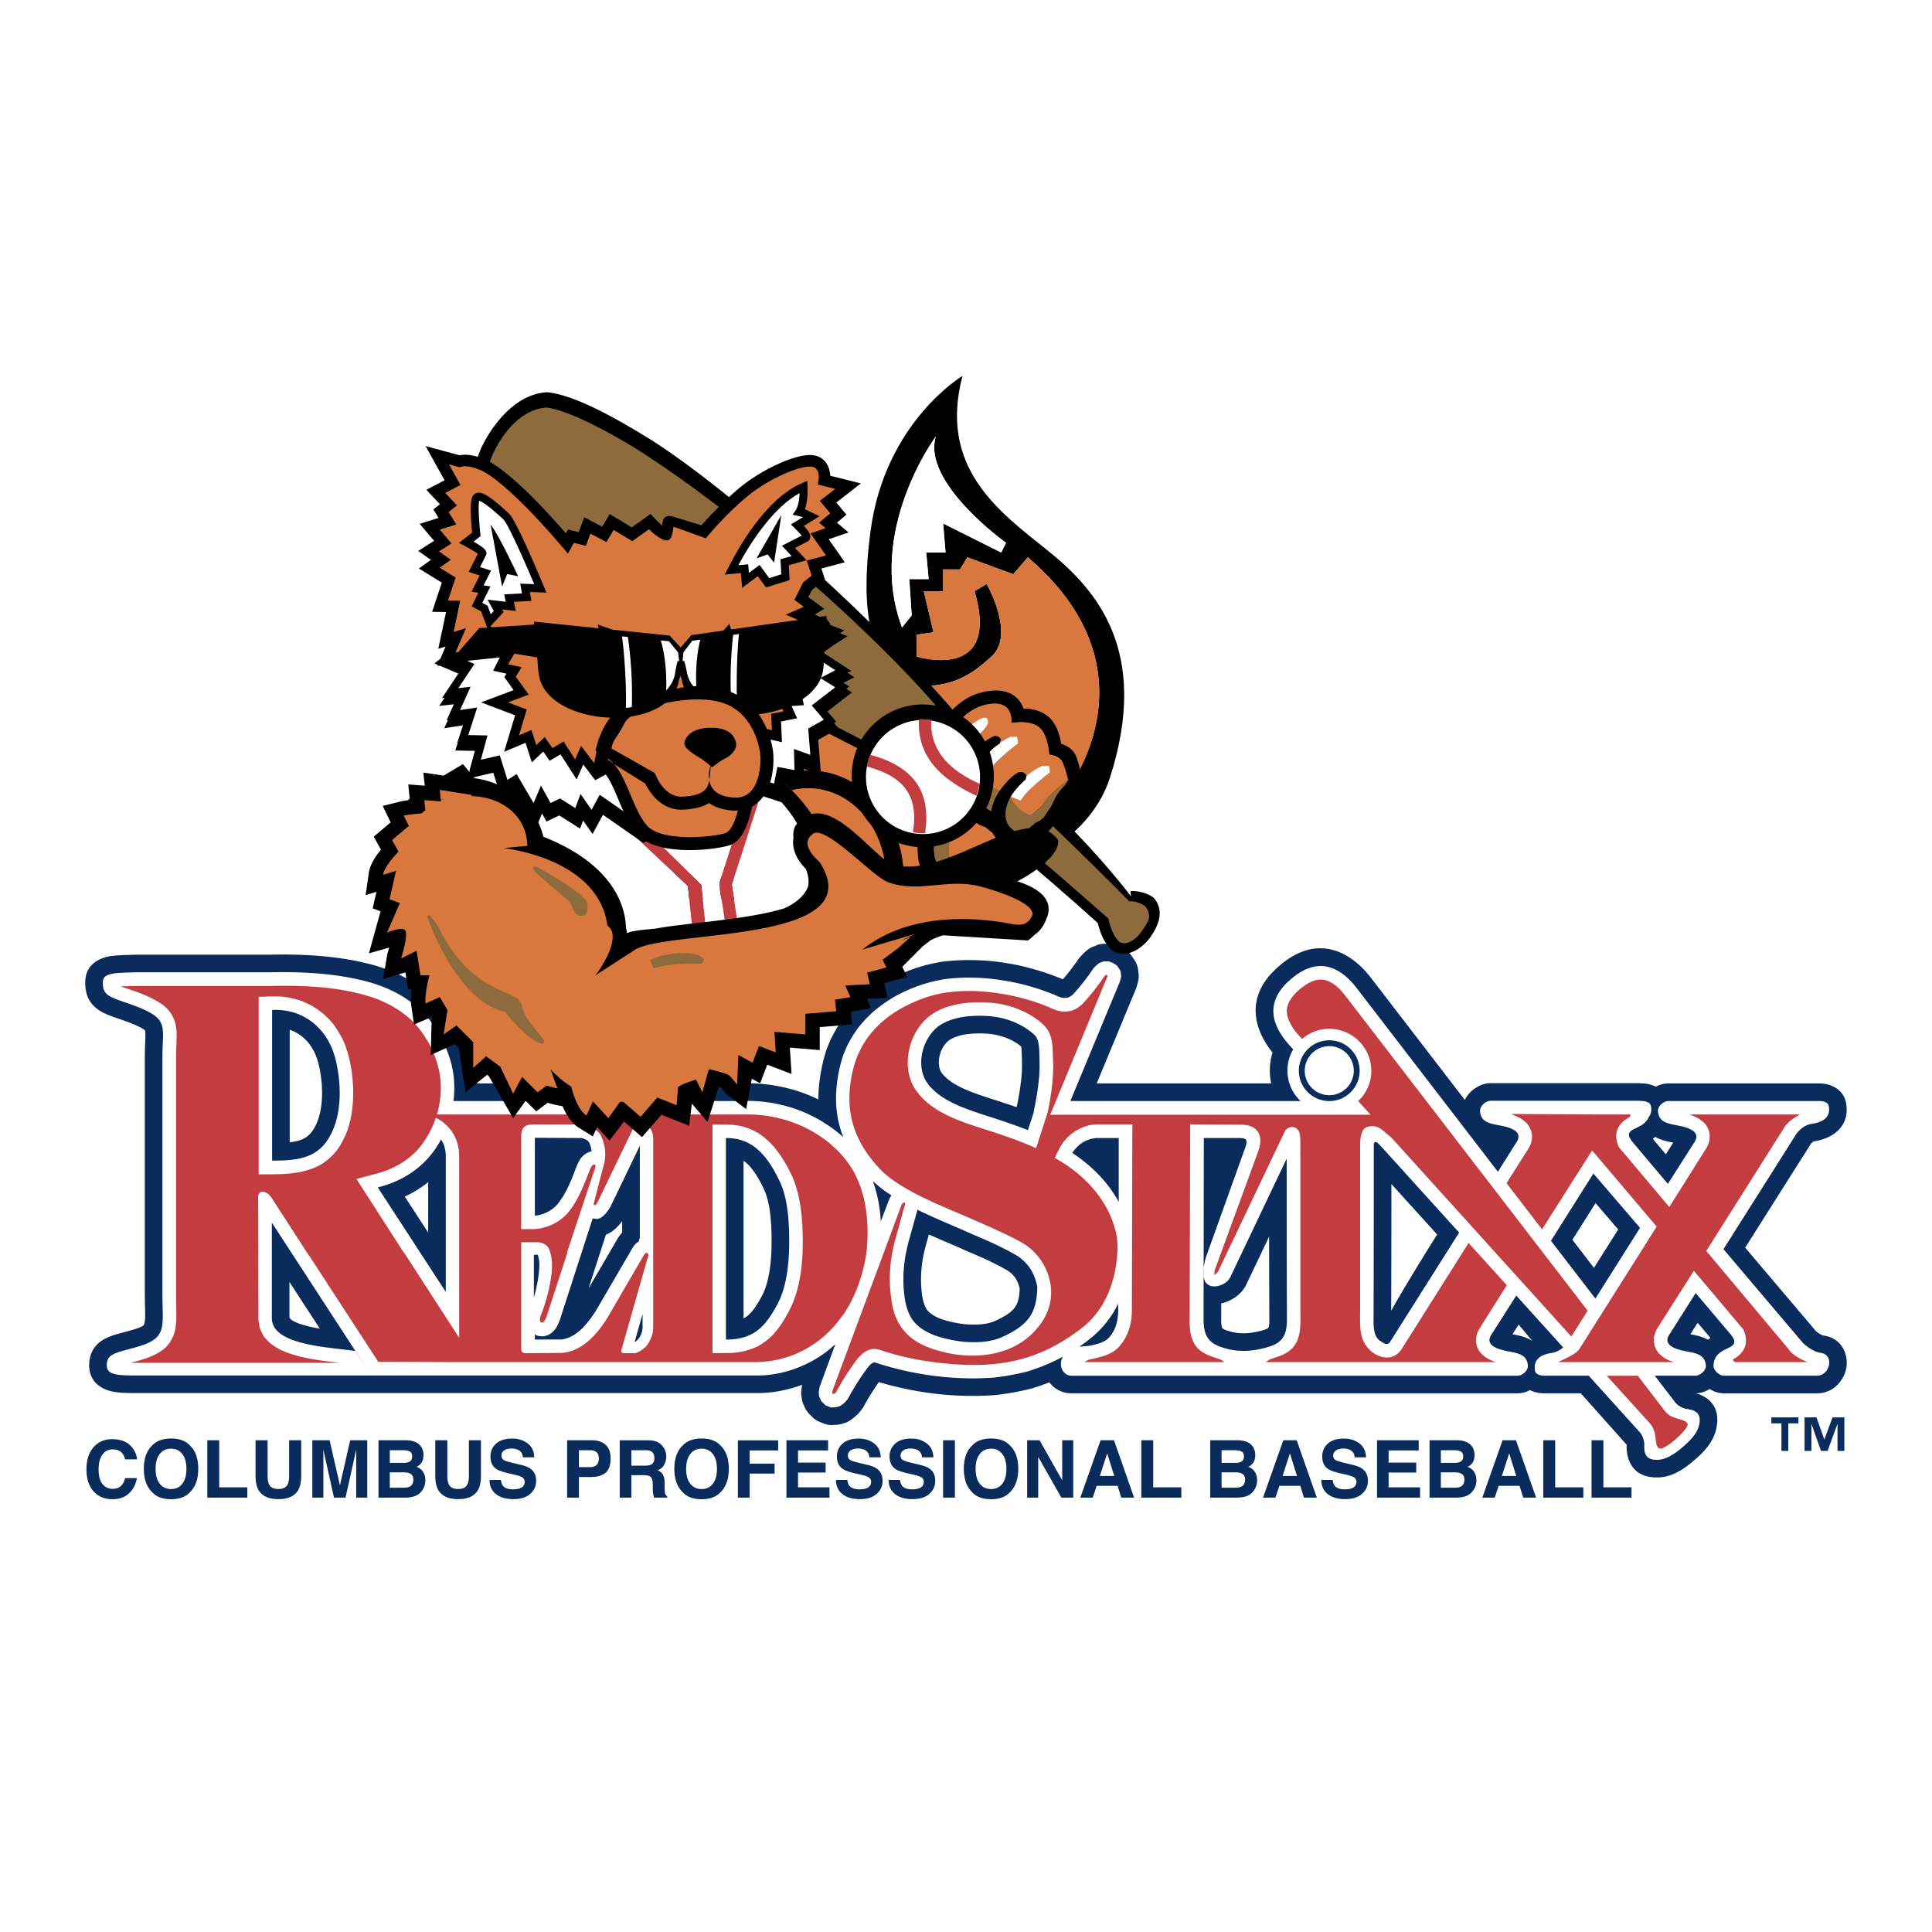
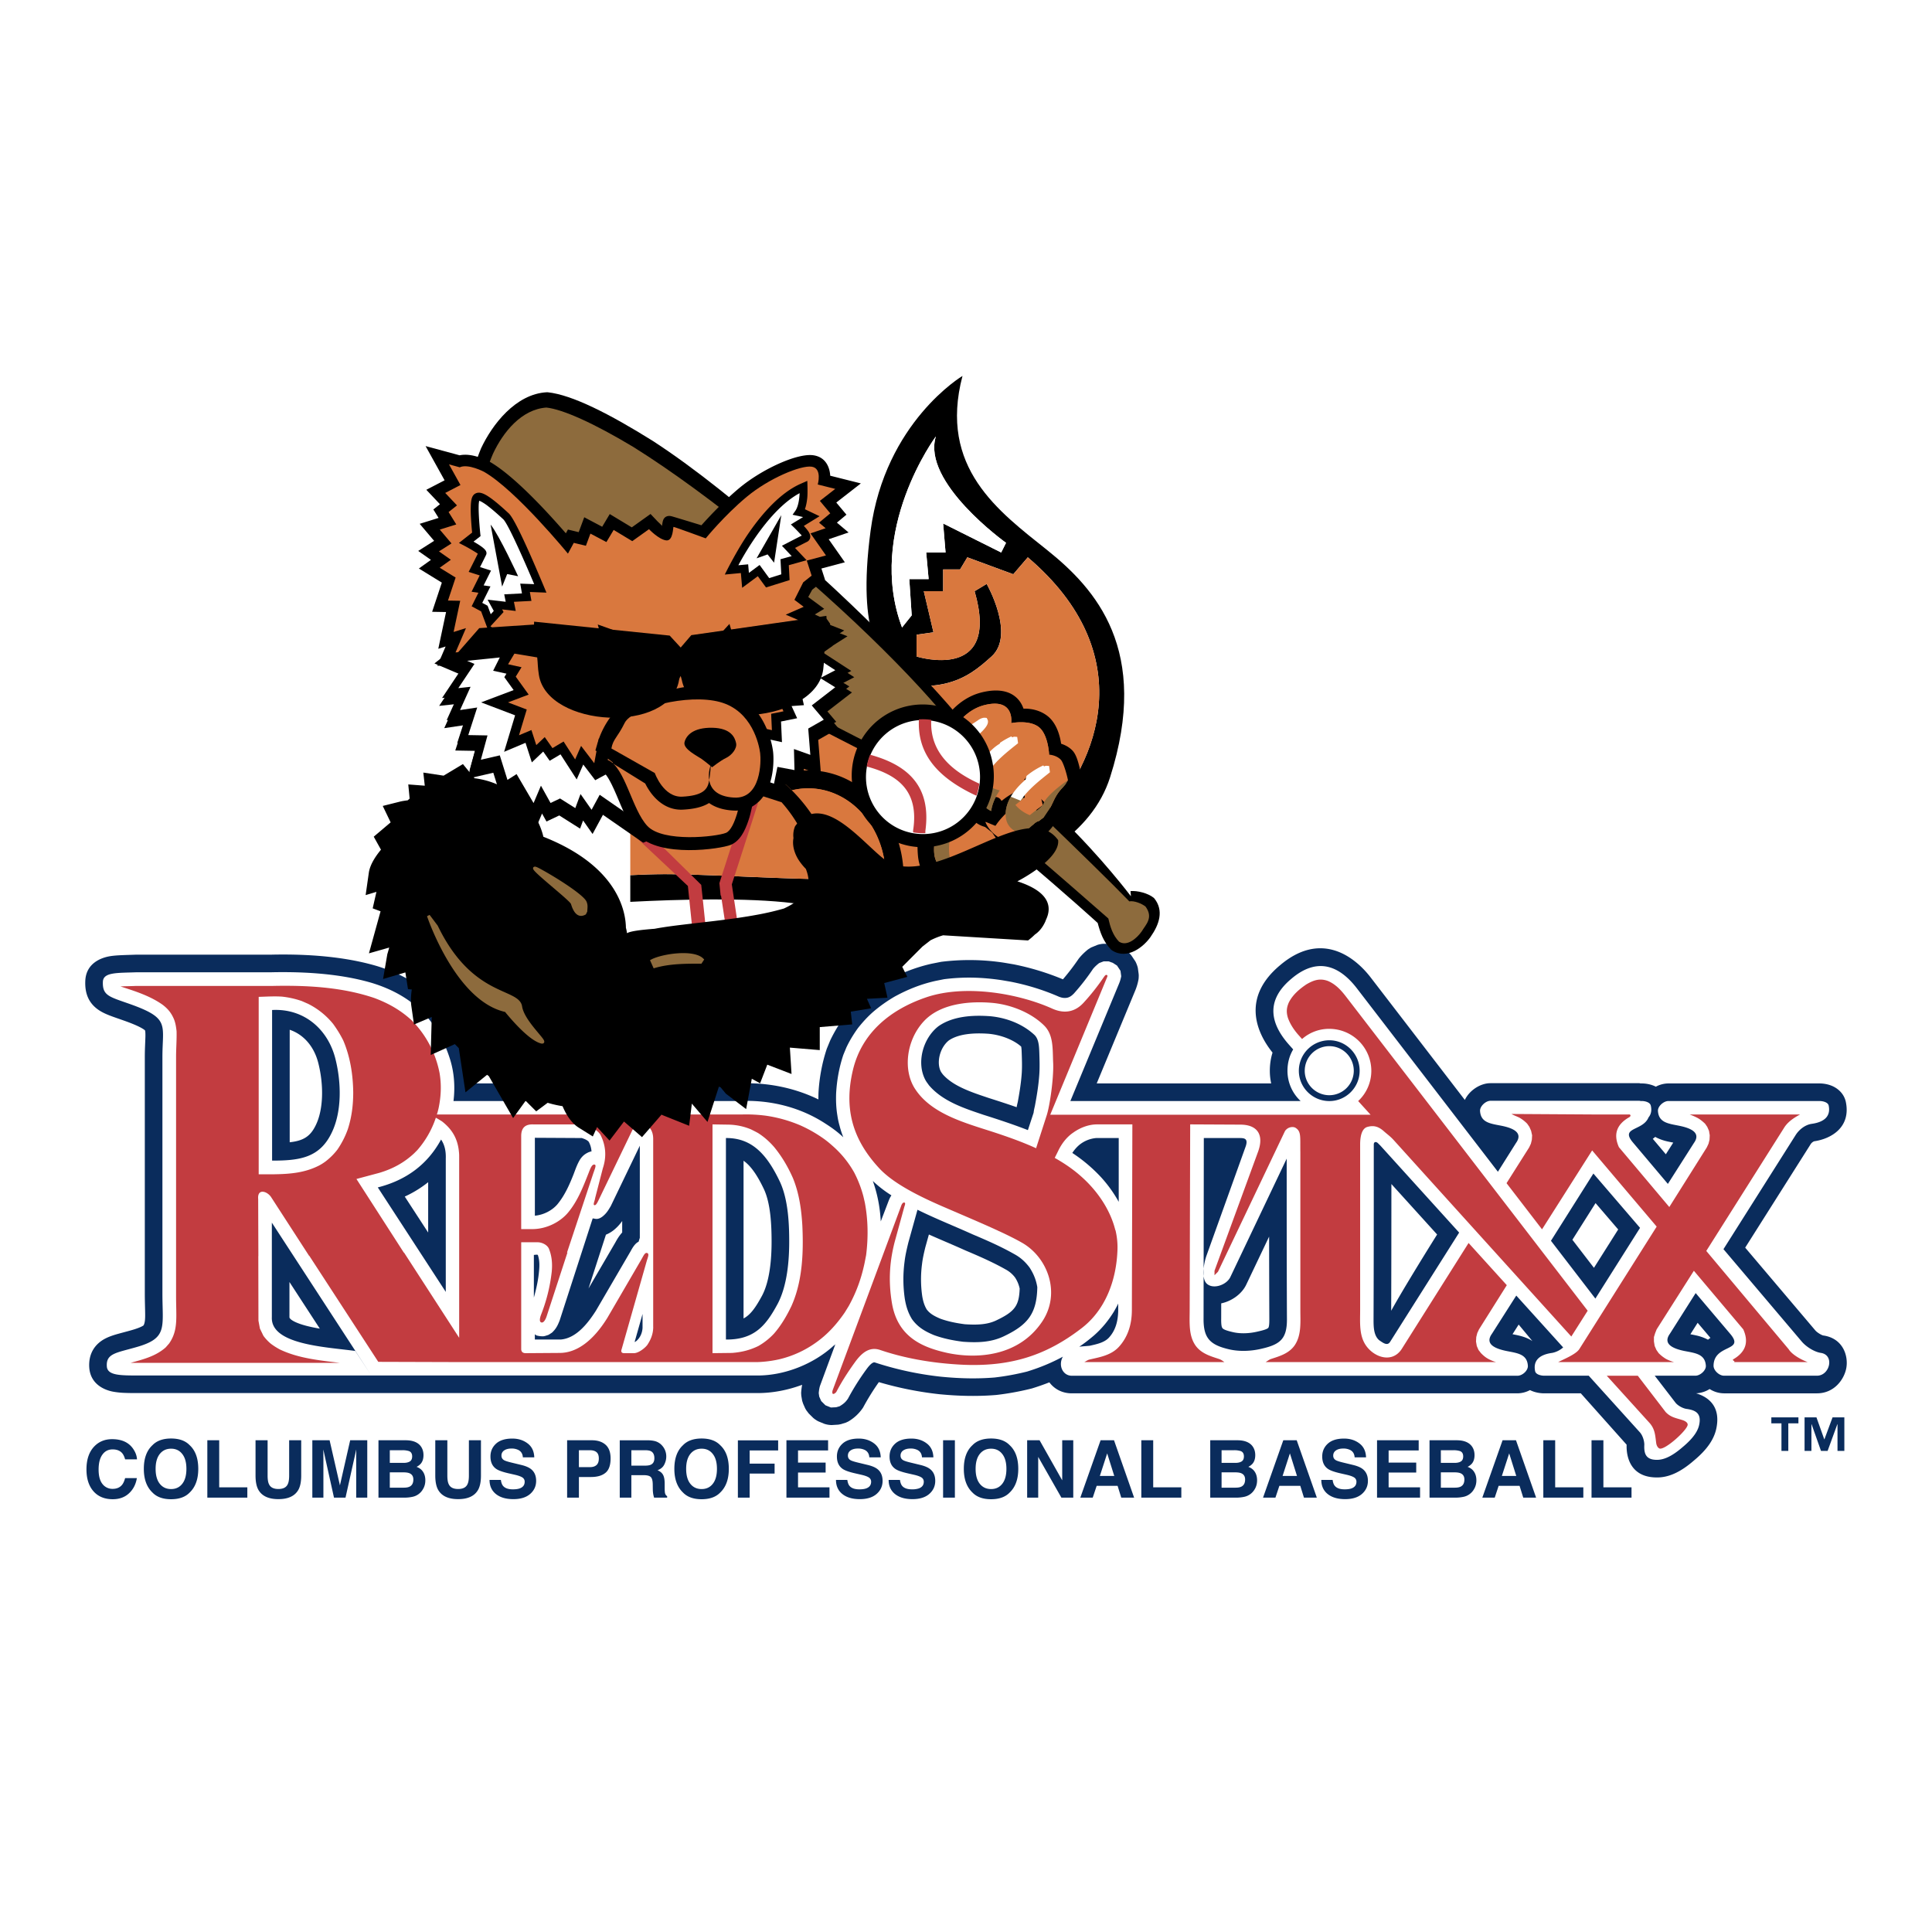
<svg xmlns="http://www.w3.org/2000/svg" width="2500" height="2500" viewBox="0 0 192.756 192.756">
  <g fill-rule="evenodd" clip-rule="evenodd">
    <path fill="#fff" d="M0 0h192.756v192.756H0V0z" />
    <path d="M28.878 131.457a.586.586 0 0 0 .159.189c.216.172.664.406 1.542.635.424.109.873.201 1.329.277l-3.029-4.652-.001 3.551zm122.026 1.658c.191.037.381.074.559.115.295.068.68.172 1.059.359.125.062.248.133.367.213l-1.371-1.65-.614.963zm19.746.364l-1.275-1.504-.725 1.145c.189.035.371.07.547.109a4.84 4.84 0 0 1 1.066.359l.145.076c.08-.068.162-.129.242-.185zm-64.601-35.772a23.05 23.05 0 0 0 1.576-2.063c.312-.392.641-.689.934-.925l.289-.182.643-.265.16-.047.264-.049.162-.016h.547l.148.013.244.042.145.037.471.167.213.098.574.361.141.113.213.208.113.138.365.543c.107.162.252.547.279.739l.076.568.008.146-.008.242-.018.146a5.52 5.52 0 0 1-.297 1.035l-3.873 9.338h17.408a5.984 5.984 0 0 1-.135-1.264c0-.627.09-1.236.271-1.812-1.771-2.203-2.971-5.615.75-8.716 3.941-3.349 7.266-1.077 9.035 1.212l9.4 12.227c.486-1.01 1.6-1.672 2.551-1.672h14.854c.049 0 .098.025.148.025h.1c.346 0 .783.061 1.205.234.059.023.127.055.199.092a2.663 2.663 0 0 1 1.244-.326h15.076c.346 0 .789.057 1.217.23.373.15 1.186.596 1.414 1.596.535 2.557-1.467 3.705-3.156 3.945a.756.756 0 0 0-.367.318l-6.514 10.295 6.988 8.248c.209.246.656.49.797.514 2.008.281 2.535 2.086 2.295 3.293-.219 1.102-1.197 2.48-2.922 2.48h-9.283a2.7 2.7 0 0 1-1.422-.43 2.774 2.774 0 0 1-1.354.428c1.15.338 2.414 1.215 2.059 3.311-.197 1.244-.98 2.324-2.295 3.414-1.281 1.109-2.502 1.717-3.801 1.668-2.443-.061-2.938-1.955-2.891-3.266l-4.57-5.125h-3.65c-.346 0-.789-.057-1.217-.23a2.19 2.19 0 0 1-.205-.094 2.71 2.71 0 0 1-1.252.324h-44.461c-.994 0-1.758-.453-2.238-1.096a24.96 24.96 0 0 1-1.744.609 27.778 27.778 0 0 1-3.545.65c-1.914.158-3.79.109-5.677-.074a34.747 34.747 0 0 1-6.046-1.207 24.283 24.283 0 0 0-1.575 2.539 4.491 4.491 0 0 1-1.471 1.387l-.237.111-.496.154-.261.051-.663.041a2.464 2.464 0 0 1-.752-.129l-.57-.236-.153-.08-.24-.16-.135-.111-.443-.439-.249-.328-.103-.178-.209-.471-.096-.293-.086-.51-.016-.277c.022-.305.053-.551.101-.803-1.427.529-2.945.824-4.437.824H13.853c-.487 0-.936 0-1.336-.016a8.115 8.115 0 0 1-1.274-.131c-.754-.15-2.195-.682-2.335-2.363-.104-1.389.534-2.398 1.647-2.955.409-.205.862-.342 1.245-.449.372-.104.81-.215 1.301-.355.731-.207 1.067-.375 1.216-.479.104-.17.168-.451.166-1.023-.001-.592-.035-1.299-.035-2.156v-23.615c0-.809.046-1.457.058-1.994.012-.504-.027-.625-.035-.643a.837.837 0 0 0-.177-.137c-.243-.16-.722-.406-1.661-.75-.565-.205-1.034-.361-1.424-.504-.398-.146-.856-.326-1.259-.58-1.126-.709-1.483-1.75-1.442-2.922.046-1.857 1.658-2.369 2.41-2.504.661-.119 1.626-.125 2.73-.166h13.475c4.761-.1 8.108.438 10.483 1.139 4.394 1.342 7.518 4.146 8.968 8.754.303.965.464 1.961.5 2.955h26.664c2.76-.121 5.484.412 7.914 1.596a17.55 17.55 0 0 1 .01-.686c.082-1.453.354-2.949.827-4.371l.334-.811a14.66 14.66 0 0 1 1.37-2.309 14.263 14.263 0 0 1 1.791-1.906 16.479 16.479 0 0 1 2.413-1.709c1.438-.787 2.943-1.387 4.559-1.748l.948-.188a22.708 22.708 0 0 1 6.331.098l.904.154a26.03 26.03 0 0 1 4.91 1.494zm60.892 16.291a26.184 26.184 0 0 1-.559-.113 4.864 4.864 0 0 1-1.059-.361l-.18-.096c-.082.07-.164.135-.244.191l1.301 1.543.741-1.164zM28.904 102.74v11.225c1.358-.15 2.048-.578 2.584-1.672.801-1.602.808-4.055.288-6.156-.406-1.698-1.463-2.92-2.872-3.397zm109.895 28.033c.541-.975 1.254-2.18 1.967-3.361a312.51 312.51 0 0 1 2.615-4.246l-4.561-5.035c-.002 4.223-.004 8.426-.021 12.642zm22.648-8.109l-2.258-2.631-2.311 3.66 2.15 2.799 2.419-3.828zm-69.432 6.678c.093.541.223.926.44 1.297.291.383.664.637 1.391.938.741.266 1.551.432 2.417.543 1.317.088 2.306.023 3.173-.402 1.816-.869 2.238-1.453 2.297-3.156a3.178 3.178 0 0 0-.461-1.105 2.853 2.853 0 0 0-.953-.812c-1.254-.709-2.641-1.316-3.988-1.883-1.195-.541-2.434-1.053-3.655-1.596l-.361 1.297c-.127.531-.257 1.078-.321 1.631a11.667 11.667 0 0 0 .021 3.248zm29.956 3.174c.09.105.307.227 1.092.404.713.156 1.58.129 2.41-.07.33-.074.592-.141.791-.217.178-.068.24-.119.266-.146.018-.02.049-.061.072-.189.027-.141.039-.338.039-.652-.012-2.758-.018-5.514-.021-8.27l-2.275 4.781c-.43.918-1.42 1.652-2.504 1.881l-.002 1.49c-.011.716.057.9.132.988zm-20.541-22.051c.031-.18.072-.355.113-.518.176-.963.328-1.898.396-2.861.045-.684.02-1.357-.004-2.041-.008-.197-.01-.416-.053-.627-.729-.652-1.969-1.162-3.254-1.279-1.609-.113-3.027.035-3.956.66-.939.746-1.265 2.283-.788 3.139.024.041.049.076.076.113l.103.139c.461.525 1.089.953 1.879 1.332.882.424 1.829.73 2.717 1.029.921.293 1.849.592 2.771.914zm-24.449 13.426c0-1.703-.098-3.836-.771-5.262-.694-1.457-1.334-2.336-2.026-2.822v15.736c.688-.365 1.188-1.059 1.844-2.27.766-1.439.953-3.617.953-5.382zm-36.598-4.508l2.335 3.588v-5.023a11.227 11.227 0 0 1-2.335 1.435zm18.333 9.168l2.685-4.604c.095-.176.246-.443.446-.709.062-.08.137-.176.228-.273l.001-1.145-.078.109a4.47 4.47 0 0 1-.782.812 3.151 3.151 0 0 1-.762.443l-1.738 5.367z" fill="#0a2c5c" />
    <path d="M148.848 133.076c-.744 1.039.346 1.484 1.436 1.709 1.088.221 2.08.295 2.152 1.484.025.471-.543.99-1.039.99h-44.461c-.893 0-1.387-1.016-.893-1.906-.172.1-.369.197-.568.297-.99.494-1.955.867-2.996 1.189a25.178 25.178 0 0 1-3.242.594c-1.807.148-3.541.098-5.323-.076a32.256 32.256 0 0 1-6.51-1.385c-.05-.025-.099-.025-.149-.049-.272-.025-.644.469-.793.668a24.403 24.403 0 0 0-1.856 2.945c-.247.371-.47.545-.841.768l-.347.098-.52.025-.545-.223-.421-.42-.197-.445-.05-.348c.024-.248.05-.471.124-.717l1.535-4.16a.901.901 0 0 1-.173.148c-2.005 1.832-4.877 2.971-7.575 2.971H37.049l-9.927-15.25v9.432c-.124 2.75 5.397 2.971 8.318 3.369l1.609 2.449H13.853c-1.857 0-3.119 0-3.193-.891-.099-1.312.94-1.361 2.921-1.932 3.169-.891 2.624-1.93 2.624-5.348v-23.615c0-3.17.742-3.814-2.971-5.176-2.253-.816-3.02-.865-2.97-2.303.024-.988 1.411-.891 3.416-.965h13.443c4.629-.098 7.798.422 9.977 1.064 3.887 1.189 6.536 3.59 7.798 7.602.421 1.336.52 2.771.347 4.182H73.74c3.094-.146 6.114.619 8.615 2.254.667.422 1.262.867 1.783 1.361a8.763 8.763 0 0 1-.371-1.139 7.558 7.558 0 0 1-.223-1.039c-.124-.744-.149-1.461-.124-2.203.074-1.312.297-2.576.718-3.838l.296-.719c.322-.691.718-1.336 1.164-1.955.471-.594.966-1.139 1.535-1.635a14.501 14.501 0 0 1 2.129-1.508c1.312-.719 2.624-1.238 4.06-1.561l.866-.174c1.957-.248 3.812-.197 5.77.1l.865.148c1.635.322 3.17.791 4.68 1.436.32.148.668.248 1.039.148.248-.074.422-.223.594-.396a22.138 22.138 0 0 0 1.906-2.451c.199-.246.371-.395.619-.593l.445-.173h.496l.42.148.422.272.346.52.074.545c-.049.248-.1.445-.199.693l-4.875 11.758h22.973a4.114 4.114 0 0 1-1.312-3.02c0-.791.199-1.51.57-2.129l-.396-.445c-1.658-1.857-2.6-4.258.223-6.609 2.799-2.377 5.002-1.016 6.512.939l14.086 18.32 1.807-2.871c.742-1.041-.322-1.486-1.41-1.709-1.115-.223-2.105-.297-2.178-1.484-.025-.471.568-1.016 1.039-1.016h14.854c.049 0 .098.023.148.023h.1c.32 0 .816.125.891.447.123.494.023.891-.223 1.188-.57 1.387-2.896.941-1.535 2.525l3.465 4.109 2.6-4.084c.742-1.041-.346-1.486-1.436-1.709-1.088-.223-2.08-.297-2.154-1.484-.023-.471.57-.992 1.041-.992h15.076c.346 0 .842.125.916.447.223 1.064-.422 1.658-1.709 1.832-.643.098-1.238.568-1.584 1.113l-7.203 11.389 7.822 9.232c.422.496 1.236 1.016 1.881 1.115 1.41.197.916 2.277-.371 2.277H172c-.471 0-1.039-.52-1.039-.99.023-2.203 3.193-1.387 1.656-3.193l-3.439-4.061-2.574 4.061c-.744 1.039.346 1.484 1.41 1.709 1.115.221 2.105.295 2.18 1.484.023.471-.57.99-1.041.99h-4.061l2.057 2.674c.221.297.742.594 1.139.643.891.125 1.436.445 1.262 1.461-.1.645-.52 1.387-1.684 2.354-1.139.988-1.955 1.285-2.625 1.262-1.014-.025-1.236-.596-1.188-1.51 0-.396-.172-.941-.445-1.238l-5.1-5.645h-4.432c-.346 0-.842-.123-.916-.445-.223-1.064.422-1.66 1.709-1.832a2.358 2.358 0 0 0 1.088-.545l-4.678-5.174-2.431 3.817zM27.147 115.795c2.673 0 4.704-.246 5.917-2.723 1.063-2.129.989-5.051.42-7.352-.718-2.996-3.119-5.125-6.337-4.951v15.026zm111.55 18.072l6.883-10.891-7.848-8.666-.248-.248c-.199-.197-.422-.148-.422.125 0 5.842 0 11.635-.023 17.453 0 .691 0 1.607.568 2.078.397.274.819.594 1.09.149zm20.276-16.783l-4.234 6.709 4.432 5.768 4.457-7.057-4.655-5.42zm-67.436 3.613l-.917 3.293c-.147.619-.297 1.238-.371 1.883a13.341 13.341 0 0 0 .025 3.713c.123.742.321 1.385.717 2.029.569.793 1.288 1.213 2.178 1.584.94.348 1.932.545 2.921.668 1.412.1 2.799.074 4.109-.568 2.377-1.139 3.244-2.277 3.293-4.877-.123-.742-.371-1.336-.768-1.955-.445-.594-.916-1.016-1.561-1.363-1.311-.742-2.723-1.361-4.133-1.955-1.804-.817-3.686-1.559-5.493-2.452zm28.842 4.557l3.91-10.893c.271-.818-.197-.818-.668-.818h-3.516l-.025 17.973c-.025 2.006.645 2.674 2.6 3.119 1.016.223 2.154.174 3.193-.074 1.832-.42 2.525-.965 2.525-2.92-.025-5.348-.025-10.695-.025-16.043l-5.619 11.809c-.371.793-1.707 1.264-2.352.668-.568-.52-.297-2.081-.023-2.821zm-32.505-3.393l.767-2.006c.075-.197.172-.42.297-.594a11.665 11.665 0 0 1-1.857-1.436c.446 1.239.718 2.601.793 4.036zm19.804 12.502c.42-.051.893-.074 1.064-.1.645-.148 1.41-.297 1.881-.791.693-.744.916-1.684.941-2.674v-.742c-.123.271-.271.52-.42.791-.57.916-1.189 1.684-2.006 2.4-.47.399-.941.769-1.46 1.116zm3.937-14.457v-6.363h-2.254a3.087 3.087 0 0 0-1.658.668c-.297.248-.521.52-.719.818a15.559 15.559 0 0 1 2.871 2.426 12.997 12.997 0 0 1 1.76 2.451zm-9.062-7.154l.57-1.734c.025-.223.074-.445.123-.643.199-1.064.371-2.105.445-3.17.051-.742.025-1.484 0-2.227-.023-.57-.049-1.287-.469-1.709-1.189-1.115-2.824-1.732-4.432-1.881-1.709-.125-3.688-.025-5.15.99-1.559 1.188-2.253 3.689-1.287 5.422.099.172.222.32.322.469 1.361 1.609 3.515 2.303 5.421 2.947 1.486.47 2.998.966 4.457 1.536zm-30.127.791v20.104c2.872.023 4.01-1.438 5.149-3.541.99-1.857 1.164-4.432 1.164-6.215 0-1.658-.074-4.184-.941-6.016-1.263-2.648-2.748-4.357-5.372-4.332zm-27.951 15.35v-13.295c.025-.717-.098-1.361-.469-1.906-1.362 2.502-3.491 4.061-6.313 4.777l6.782 10.424zm14.558-14.038l-.025-.049a2.231 2.231 0 0 0-.272-.893c-.173-.197-.47-.297-.693-.371l-4.679-.025v7.773c.842-.074 1.684-.494 2.228-1.113.743-.891 1.214-1.957 1.634-3.02.198-.521.372-1.041.669-1.51.247-.348.47-.521.841-.693l.297-.099zm.098 6.709l-3.293 10.176c-.148.369-.272.668-.544.988-.074.074-.149.174-.248.248-.124.074-.248.174-.372.223-.173.049-.347.125-.521.125-.197 0-.396-.025-.593-.076-.075-.023-.124-.074-.198-.123v.521H55.937c1.56-.125 2.724-1.635 3.516-2.873l3.466-5.941c.173-.322.445-.791.792-.941l.124-.395v-9.186l-2.896 6.016c-.248.42-.421.719-.817 1.039-.223.174-.421.248-.62.248-.123 0-.247-.049-.371-.049zm4.976 9.532l-.792 2.797a.554.554 0 0 0 .198-.123c.371-.322.57-.818.594-1.287v-1.387zm-10.843-1.635c.248-.891.446-1.781.521-2.697.049-.521.049-1.041-.125-1.561-.124-.049-.272 0-.396 0v4.258z" fill="#fff" />
    <path d="M132.631 103.789c1.66 0 3.021 1.361 3.021 3.045 0 1.66-1.361 3.02-3.021 3.02-1.682 0-3.045-1.359-3.045-3.02a3.043 3.043 0 0 1 3.045-3.045z" fill="#0a2c5c" />
    <path d="M86.289 120.004l-.148-.643a11.539 11.539 0 0 0-.916-2.377 10.05 10.05 0 0 0-2.204-2.699 9.682 9.682 0 0 0-.791-.643 13.488 13.488 0 0 0-2.377-1.363 13.757 13.757 0 0 0-3.441-.965 15.07 15.07 0 0 0-2.352-.123H43.584c.074-.197.123-.42.173-.619.248-1.188.298-2.326.099-3.516a10.217 10.217 0 0 0-2.401-4.852l-.396-.42c-1.114-1.016-2.303-1.684-3.689-2.205-3.267-1.113-6.832-1.287-10.249-1.211h-13.59c-.496.023-.991.023-1.51.049 1.361.445 2.921.916 4.208 1.832.545.42.867.816 1.139 1.461.148.395.198.742.248 1.162.024.842-.049 1.732-.049 2.576v23.914c0 .619.025 1.236.025 1.855 0 1.064-.099 1.932-.718 2.822l-.347.396c-1.015.893-2.252 1.188-3.49 1.535H33.88c-2.005-.248-4.109-.447-5.966-1.338a6.78 6.78 0 0 1-.892-.568 4.446 4.446 0 0 1-.743-.793l-.347-.719-.147-.791-.014-6.436h.007l-.019-5.695c-.099-1.088.892-.793 1.288-.197l3.788 5.854h.021l6.886 10.584 8.07.025H75.57a11.59 11.59 0 0 0 2.253-.297 10.382 10.382 0 0 0 3.565-1.635c1.163-.816 2.079-1.832 2.896-3.02l.396-.645c.768-1.387 1.262-2.771 1.584-4.309l.149-.766.031-.258v-.004c.187-1.663.151-3.31-.155-4.958zm-40.477 13.469l-5.5-8.502h-.024l-4.726-7.344 2.304-.617c1.312-.396 2.426-.99 3.441-1.932l.321-.322a9.432 9.432 0 0 0 1.857-3.242c.222.123.421.248.619.371 1.015.793 1.56 1.732 1.683 3.02.025.199.025.371.025.545v18.023zm19.36-1.09c0 .768-.296 1.361-.594 1.807-.223.297-.866.816-1.337.816h-.965c-.272 0-.347-.148-.248-.42l2.5-8.789c.1-.346.298-.742 0-.791-.197-.025-.321.271-.52.619l-3.417 5.867c-1.362 2.201-2.995 3.49-4.753 3.49l-3.267.023c-.347.025-.544-.074-.57-.371v-10.693h1.634c.446 0 .99.271 1.139.668.047.119.089.24.125.361.185.629.209 1.273.147 1.916a16.695 16.695 0 0 1-1.065 4.283c-.148.396-.173.719.025.768.173.074.396-.174.544-.645l2.063-6.322h-.043l2.585-7.789c.197-.594.371-.939.172-.988-.247-.051-.396.295-.594.816-.545 1.385-1.089 2.797-2.03 3.936-.743.916-2.104 1.684-3.614 1.684H52v-9.283c0-.793.371-1.189 1.188-1.164h4.926c.866.197 1.461.545 1.783 1.016.544 1.064.643 2.178.248 3.365l-.768 2.971c-.025.225-.223.645-.1.693.174.1.347-.297.446-.494l3.367-6.98c.248-.447.594-.619 1.064-.57.669.074 1.015.693 1.015 1.436v18.764h.003zm14.899-7.414c-.075 1.844-.367 3.684-1.11 5.334-.471.99-1.04 1.957-1.758 2.773a6.668 6.668 0 0 1-1.535 1.213c-.867.422-1.684.619-2.625.693l-1.956.023V112.181l1.634.025a6.087 6.087 0 0 1 2.203.471c.247.123.495.246.717.371.619.395 1.14.865 1.61 1.41.768.941 1.361 1.955 1.856 3.07.62 1.51.842 3.094.941 4.703.043.9.06 1.818.023 2.738zM25.81 99.457c.768-.023 1.559-.074 2.327-.023a8.877 8.877 0 0 1 1.98.445l.618.271a7.6 7.6 0 0 1 2.501 2.004c.396.547.718 1.066 1.014 1.66.694 1.635.966 3.391.991 5.148 0 1.289-.148 2.502-.544 3.715a8.764 8.764 0 0 1-1.041 2.029 6.403 6.403 0 0 1-1.164 1.162 4.823 4.823 0 0 1-.667.422c-1.412.719-2.872.842-4.432.867H25.81v-17.7zM172.984 135.898h7.377c-.57-.199-1.559-.719-1.906-1.287l-8.219-9.805 1.312-2.076 6.461-10.227c.371-.594.99-.99 1.584-1.312h-11.016c.273.1.494.199.742.322.322.172.52.346.793.594l.221.322.174.395.074.447-.023.445-.1.396-.174.371-3.738 5.941-5.025-5.967c-.568-1.262-.246-2.252.99-2.971.248-.123.199-.322-.023-.297h-3.641l-8.045-.049c.197.123.545.248.793.371.297.172.52.346.768.594l.223.322.172.395.1.447-.025.445-.098.396-.174.371-2.254 3.564 3.541 4.605 5-7.873 6.438 7.6-.221.35-7.502 11.881c-.348.52-1.535.99-2.105 1.287h11.561a4.196 4.196 0 0 1-.768-.297 3.576 3.576 0 0 1-.768-.596l-.223-.32-.174-.396-.072-.447v-.443l.123-.396.148-.371 3.713-5.844 4.928 5.844c.568 1.262.246 2.252-.967 2.971-.248.125.273.224.025.298zM167.885 141.691c-.693-.225-1.189-.271-1.709-.818l-2.771-3.613h-3.096l4.309 4.754c.494.594.52 1.162.617 1.93.025.223.125.471.322.57.521.223 2.822-1.857 2.822-2.377 0-.223-.272-.371-.494-.446z" fill="#c23c40" />
    <path d="M147.287 133.398l-.025.443.076.447.172.396.248.32c.248.248.445.422.768.596.248.123.471.223.742.297H126.27c.174-.1.322-.223.496-.297.814-.271 1.781-.521 2.375-1.338.719-1.016.596-2.326.596-3.564v-15.721c-.025-1.584.098-2.08-.471-2.449-.223-.15-.768-.125-1.064.32l-4.705 9.881-1.98 4.156-.346.346v-.445l1.484-4.057 2.873-7.85c.594-1.658-.074-2.674-1.783-2.674l-5-.025-.051 18.518c0 1.238-.123 2.549.596 3.564.594.816 1.559 1.066 2.375 1.338.199.074.348.197.496.297h-13.986c.172-.074.32-.199.494-.248 1.041-.246 2.229-.42 3.02-1.338.916-1.039 1.238-2.326 1.238-3.613l.049-18.518h-3.514c-.842 0-1.684.322-2.377.816-.668.445-1.189 1.139-1.535 1.883l-.32.643c.965.545 1.879 1.164 2.697 1.906 1.576 1.408 2.855 3.293 3.348 5.301h.016c.146.619.219 1.256.201 1.904-.1 3.268-1.312 6.188-3.664 7.945-3.465 2.65-6.955 3.764-11.61 3.59-3.441-.148-6.239-.742-8.417-1.484-1.04-.348-1.808.271-2.476 1.188-.644.891-1.288 1.857-1.882 2.996-.074.1-.248.246-.347.197-.099-.074-.05-.297 0-.42l5.915-15.916.893-2.404c.05-.148.149-.371.322-.346.149.023.05.271 0 .42l-.891 3.242c-.545 1.957-.744 4.012-.347 6.363.568 3.416 3.068 4.432 5.52 4.977 2.897.619 7.131.396 9.483-3.145 1.855-2.797.568-6.338-1.98-7.822-.633-.365-1.436-.764-2.326-1.178h-.016l-.213-.105c-1.537-.707-3.322-1.459-4.997-2.184-2.674-1.139-5.323-2.449-6.758-4.01-2.674-2.896-3.516-5.967-2.6-9.803.892-3.715 3.763-6.041 7.377-7.254 3.887-1.287 9.161-.348 12.478 1.139 1.139.52 2.252.42 3.168-.594a21.957 21.957 0 0 0 1.98-2.502c.123-.172.199-.297.322-.246.123.049.049.172-.023.346l-5.621 13.592h31.959l-1.236-1.363a4.114 4.114 0 0 0 1.312-3.02 4.196 4.196 0 0 0-4.186-4.184 4.064 4.064 0 0 0-2.723 1.016l-.42-.471c-.42-.494-.768-1.016-.99-1.635-.174-.568-.148-1.014.098-1.559.396-.768 1.041-1.312 1.734-1.783.717-.42 1.336-.643 2.154-.346.766.322 1.311.916 1.807 1.561l17.924 23.297 6.188 8.043-1.633 2.574-9.602-10.617-8.148-9.014c-.348-.371-.545-.494-.916-.818-.545-.494-1.016-.643-1.66-.469-.594.148-.742.988-.742 1.758v16.512c0 1.238-.123 2.549.594 3.564.842 1.189 2.6 1.758 3.541.348l6.684-10.596 3.812 4.209-2.771 4.406-.174.371-.101.399zm-43.916-18.839l1.039-3.219c.322-.939.717-3.688.668-5.223-.074-1.387.074-2.848-.916-3.812-1.336-1.312-3.391-2.105-5.248-2.254-2.104-.172-5.075.025-6.758 1.857-1.758 1.906-2.08 4.902-.842 6.758 1.609 2.451 4.877 3.342 7.725 4.258 1.436.471 2.92.99 4.332 1.635z" fill="#c23c40" />
    <path d="M132.631 109.27c-1.361 0-2.457-1.104-2.457-2.436a2.456 2.456 0 0 1 2.457-2.459c1.334 0 2.436 1.096 2.436 2.459a2.449 2.449 0 0 1-2.436 2.436z" fill="#fff" />
    <path d="M9.423 144.293c.462-.471 1.049-.707 1.761-.707.954 0 1.65.316 2.091.949.244.354.375.709.393 1.066h-1.184c-.077-.273-.176-.48-.296-.621-.216-.248-.534-.373-.957-.373-.431 0-.771.176-1.02.529-.249.348-.373.844-.373 1.486s.131 1.125.392 1.445a1.25 1.25 0 0 0 1.004.477c.415 0 .731-.137.95-.41.12-.148.22-.369.3-.664h1.172c-.103.623-.365 1.131-.788 1.521-.42.391-.96.586-1.619.586-.814 0-1.456-.264-1.922-.791-.466-.531-.7-1.258-.7-2.184 0-.997.266-1.768.796-2.309zM18.182 148.041c.277-.35.416-.848.416-1.492 0-.643-.138-1.137-.416-1.486-.274-.354-.646-.527-1.115-.527s-.843.174-1.122.523c-.28.35-.419.846-.419 1.49s.139 1.143.419 1.492c.279.35.652.523 1.122.523s.841-.173 1.115-.523zm.742.869c-.428.445-1.047.668-1.857.668s-1.429-.223-1.856-.668c-.574-.545-.861-1.332-.861-2.361 0-1.047.287-1.834.861-2.361.428-.445 1.047-.666 1.856-.668.811 0 1.43.223 1.857.668.571.527.857 1.314.857 2.361.001 1.029-.285 1.816-.857 2.361zM20.685 143.695h1.185v4.696h2.806v1.029h-3.991v-5.725zM25.495 143.695h1.204v3.518c0 .395.046.682.138.863.143.32.457.482.938.482.479 0 .791-.162.935-.482.092-.182.139-.469.139-.863v-3.518h1.203v3.518c0 .609-.093 1.084-.281 1.422-.348.621-1.013.934-1.996.934-.981 0-1.648-.312-1.999-.934-.188-.338-.281-.812-.281-1.422v-3.518zM34.938 143.695h1.704v5.725h-1.104v-3.873l.003-.465c.003-.203.004-.357.004-.467l-1.073 4.805h-1.149l-1.065-4.805c0 .109.001.264.004.467l.004.465v3.873h-1.104v-5.725h1.723l1.03 4.5 1.023-4.5zM38.891 144.689v1.262h1.392c.248 0 .449-.047.604-.139.157-.096.234-.266.235-.506 0-.266-.103-.443-.308-.527a2.117 2.117 0 0 0-.677-.09h-1.246zm0 2.209v1.527h1.392c.248 0 .441-.033.581-.102.251-.123.376-.363.376-.715 0-.297-.122-.502-.365-.613-.136-.062-.326-.094-.572-.098h-1.412v.001zm3.099-2.593c.175.244.261.535.261.873 0 .352-.086.631-.261.844a1.355 1.355 0 0 1-.431.326c.29.105.507.273.654.504.149.232.223.512.223.84 0 .34-.084.645-.253.912-.107.18-.242.33-.404.451a1.541 1.541 0 0 1-.646.287 3.825 3.825 0 0 1-.803.078h-2.57v-5.725h2.753c.695.01 1.187.213 1.477.61zM43.428 143.695h1.204v3.518c0 .395.046.682.138.863.143.32.457.482.938.482.48 0 .791-.162.935-.482.092-.182.139-.469.139-.863v-3.518h1.203v3.518c0 .609-.093 1.084-.281 1.422-.348.621-1.014.934-1.996.934s-1.647-.312-1.999-.934c-.187-.338-.281-.812-.281-1.422v-3.518zM49.972 147.652c.036.262.107.457.211.586.192.236.522.354.988.354.279 0 .506-.031.68-.092.331-.121.496-.342.496-.666a.49.49 0 0 0-.245-.438c-.165-.102-.422-.189-.773-.268l-.599-.137c-.589-.135-.998-.281-1.223-.439-.382-.264-.573-.676-.573-1.238 0-.512.185-.938.554-1.277.37-.34.912-.51 1.626-.51.598 0 1.106.162 1.526.482.423.318.645.781.665 1.391h-1.138c-.02-.344-.169-.59-.446-.734a1.481 1.481 0 0 0-.688-.145c-.305 0-.549.062-.73.188a.595.595 0 0 0-.273.52c0 .205.09.357.269.459.116.066.362.146.739.236l.977.236c.428.104.75.242.969.416.338.27.507.66.507 1.17 0 .523-.199.957-.596 1.305-.396.344-.953.518-1.677.518-.737 0-1.318-.17-1.741-.51-.423-.342-.635-.811-.635-1.406h1.13v-.001zM59.511 144.879c-.154-.127-.371-.189-.65-.189h-1.104v1.686h1.104c.279 0 .496-.068.65-.205.156-.139.234-.355.234-.654.001-.298-.078-.511-.234-.638zm.9 2.062c-.338.281-.821.42-1.45.42h-1.203v2.059h-1.176v-5.725h2.468c.569 0 1.023.146 1.361.441.339.297.508.754.508 1.371-.001.679-.169 1.155-.508 1.434zM62.991 144.689v1.539h1.342c.267 0 .467-.031.6-.094.235-.109.354-.324.354-.646 0-.346-.114-.578-.342-.699-.128-.066-.321-.1-.576-.1h-1.378zm2.537-.847c.216.092.397.225.546.4a1.6 1.6 0 0 1 .399 1.084c0 .271-.068.539-.204.805-.136.262-.36.445-.673.555.262.105.447.258.554.455.11.193.165.49.165.893v.385c0 .262.011.439.031.531a.48.48 0 0 0 .215.326v.145h-1.303a3.893 3.893 0 0 1-.077-.307 2.975 2.975 0 0 1-.05-.494l-.007-.531c-.005-.365-.072-.609-.2-.73-.125-.121-.362-.182-.711-.182H62.99v2.244h-1.157v-5.725h2.78c.397.007.702.056.915.146zM71.115 148.041c.277-.35.415-.848.415-1.492 0-.643-.138-1.137-.415-1.486-.274-.354-.646-.527-1.115-.527s-.843.174-1.123.523c-.28.35-.419.846-.419 1.49s.14 1.143.419 1.492c.279.35.653.523 1.123.523.469 0 .841-.173 1.115-.523zm.742.869c-.428.445-1.047.668-1.857.668s-1.429-.223-1.857-.668c-.574-.545-.862-1.332-.862-2.361 0-1.047.288-1.834.862-2.361.428-.445 1.047-.666 1.857-.668.81 0 1.429.223 1.857.668.572.527.857 1.314.857 2.361 0 1.029-.285 1.816-.857 2.361zM73.619 143.703h4.017v1.006h-2.842v1.316h2.488v.995h-2.488v2.4h-1.175v-5.717zM82.619 144.709H79.62v1.215h2.753v.994H79.62v1.473h3.137v1.029h-4.294v-5.725h4.156v1.014zM84.538 147.652c.036.262.106.457.211.586.192.236.522.354.988.354.279 0 .506-.031.681-.092.33-.121.495-.342.495-.666a.491.491 0 0 0-.246-.438c-.164-.102-.422-.189-.773-.268l-.599-.137c-.59-.135-.998-.281-1.224-.439-.382-.264-.572-.676-.572-1.238 0-.512.184-.938.554-1.277.369-.34.911-.51 1.626-.51.597 0 1.106.162 1.527.482.423.318.645.781.665 1.391h-1.139c-.02-.344-.169-.59-.445-.734a1.484 1.484 0 0 0-.688-.145c-.305 0-.549.062-.731.188s-.272.297-.272.52c0 .205.089.357.269.459.115.066.362.146.738.236l.977.236c.428.104.75.242.969.416.338.27.507.66.507 1.17 0 .523-.199.957-.596 1.305-.396.344-.954.518-1.676.518-.738 0-1.319-.17-1.742-.51-.423-.342-.635-.811-.635-1.406h1.131v-.001zM89.79 147.652c.036.262.106.457.211.586.192.236.522.354.988.354a2.1 2.1 0 0 0 .681-.092c.331-.121.496-.342.496-.666a.491.491 0 0 0-.246-.438c-.164-.102-.422-.189-.772-.268l-.6-.137c-.59-.135-.998-.281-1.223-.439-.383-.264-.573-.676-.573-1.238 0-.512.184-.938.554-1.277.369-.34.912-.51 1.626-.51.598 0 1.106.162 1.526.482.423.318.645.781.666 1.391h-1.138c-.021-.344-.169-.59-.446-.734a1.481 1.481 0 0 0-.688-.145c-.305 0-.549.062-.73.188a.594.594 0 0 0-.274.52c0 .205.09.357.27.459.116.066.362.146.739.236l.976.236c.428.104.751.242.968.416.339.27.508.66.508 1.17 0 .523-.199.957-.596 1.305-.395.344-.954.518-1.677.518-.739 0-1.319-.17-1.742-.51-.423-.342-.635-.811-.635-1.406h1.131v-.001zM95.269 149.42h-1.177v-5.725h1.177v5.725zM99.994 148.041c.277-.35.416-.848.416-1.492 0-.643-.139-1.137-.416-1.486-.275-.354-.646-.527-1.115-.527s-.844.174-1.123.523-.418.846-.418 1.49.139 1.143.418 1.492.654.523 1.123.523.84-.173 1.115-.523zm.742.869c-.428.445-1.047.668-1.857.668s-1.43-.223-1.857-.668c-.574-.545-.861-1.332-.861-2.361 0-1.047.287-1.834.861-2.361.428-.445 1.047-.666 1.857-.668.811 0 1.43.223 1.857.668.57.527.857 1.314.857 2.361.001 1.029-.286 1.816-.857 2.361zM102.479 143.695h1.24l2.258 3.996v-3.996h1.103v5.725h-1.184l-2.314-4.066v4.066h-1.103v-5.725zM109.732 147.256h1.438l-.707-2.252-.731 2.252zm.075-3.561h1.338l2.006 5.725h-1.283l-.365-1.178h-2.088l-.393 1.178h-1.238l2.023-5.725zM113.869 143.695h1.186v4.696h2.806v1.029h-3.992v-5.725zM121.877 144.689v1.262h1.391c.248 0 .449-.047.604-.139.156-.096.234-.266.234-.506 0-.266-.102-.443-.307-.527a2.12 2.12 0 0 0-.678-.09h-1.244zm0 2.209v1.527h1.391c.248 0 .441-.033.58-.102.252-.123.377-.363.377-.715 0-.297-.121-.502-.365-.613-.137-.062-.326-.094-.572-.098h-1.411v.001zm3.098-2.593c.174.244.262.535.262.873 0 .352-.088.631-.262.844a1.384 1.384 0 0 1-.43.326c.289.105.506.273.652.504.148.232.223.512.223.84 0 .34-.084.645-.252.912a1.565 1.565 0 0 1-1.05.738 3.818 3.818 0 0 1-.803.078h-2.57v-5.725h2.754c.694.01 1.187.213 1.476.61zM127.963 147.256h1.438l-.707-2.252-.731 2.252zm.072-3.561h1.338l2.008 5.725h-1.285l-.365-1.178h-2.088l-.393 1.178h-1.236l2.021-5.725zM132.957 147.652c.035.262.105.457.211.586.193.236.521.354.988.354.279 0 .506-.031.68-.092.332-.121.496-.342.496-.666a.491.491 0 0 0-.246-.438c-.164-.102-.42-.189-.771-.268l-.6-.137c-.59-.135-.998-.281-1.225-.439-.381-.264-.572-.676-.572-1.238 0-.512.186-.938.555-1.277s.912-.51 1.625-.51c.598 0 1.107.162 1.527.482.424.318.645.781.666 1.391h-1.139c-.021-.344-.168-.59-.445-.734a1.486 1.486 0 0 0-.689-.145c-.305 0-.549.062-.73.188s-.273.297-.273.52c0 .205.09.357.27.459.115.066.361.146.738.236l.977.236c.428.104.752.242.969.416.338.27.508.66.508 1.17 0 .523-.199.957-.596 1.305-.395.344-.953.518-1.676.518-.738 0-1.318-.17-1.742-.51-.424-.342-.635-.811-.635-1.406h1.129v-.001zM141.543 144.709h-3v1.215h2.754v.994h-2.754v1.473h3.137v1.029h-4.293v-5.725h4.156v1.014zM143.754 144.689v1.262h1.391c.25 0 .451-.047.604-.139.156-.096.234-.266.234-.506 0-.266-.102-.443-.307-.527a2.114 2.114 0 0 0-.676-.09h-1.246zm0 2.209v1.527h1.391c.25 0 .443-.033.582-.102.25-.123.375-.363.375-.715 0-.297-.121-.502-.365-.613-.135-.062-.326-.094-.572-.098h-1.411v.001zm3.098-2.593c.176.244.262.535.262.873 0 .352-.086.631-.262.844a1.36 1.36 0 0 1-.43.326c.289.105.508.273.652.504.15.232.225.512.225.84 0 .34-.086.645-.254.912-.107.18-.242.33-.404.451a1.536 1.536 0 0 1-.646.287 3.818 3.818 0 0 1-.803.078h-2.568v-5.725h2.752c.694.01 1.186.213 1.476.61zM149.84 147.256h1.438l-.707-2.252-.731 2.252zm.072-3.561h1.338l2.008 5.725h-1.283l-.367-1.178h-2.088l-.391 1.178h-1.238l2.021-5.725zM153.977 143.695h1.183v4.696h2.809v1.029h-3.992v-5.725zM158.787 143.695h1.184v4.696h2.806v1.029h-3.99v-5.725z" fill="#0a2c5c" />
    <path d="M104.475 54.881c-4.826-3.861-10.859-8.204-8.447-17.374 0 0-7.721 4.585-9.169 15.443-1.448 10.858 1.448 12.548 1.448 12.548s-13.514-4.102-17.616-5.309c-1.215-.357-4.081-.947-7.808-1.419v2.377c7.481 1.213 15.751 3.673 21.803 5.799 8.929 3.137 11.824.724 14.237-1.448 2.412-2.172-.482-7.24-.482-7.24l-1.207.725c2.654 9.169-5.791 6.515-5.791 6.515v-2.172l1.689-.241-.965-4.103h1.931V56.81h1.689l.724-1.207 4.585 1.689 1.447-1.689c11.342 9.652 6.998 20.511 1.689 26.061-5.309 5.55-11.583 5.066-15.925 5.791-4.344.724-15.927-.241-21.959-.241-1.027 0-2.201.035-3.464.101v2.663c4.833-.25 11.684-.439 16.254.133 7.722.964 27.992-1.207 31.611-12.548 4.06-12.726-1.448-18.82-6.274-22.682zm-4.586.242l-5.791-2.896.241 2.896h-1.931l.242 2.654h-1.93l.241 3.62-.965 1.206c-3.62-9.652 3.378-19.063 3.378-19.063-1.448 4.585 6.997 10.618 6.997 10.618l-.482.965z" />
    <path d="M88.307 87.458c4.343-.725 10.617-.241 15.925-5.791 5.309-5.55 9.652-16.409-1.689-26.061l-1.447 1.689-4.585-1.689-.724 1.207h-1.689v2.172h-1.931l.965 4.103-1.689.241v2.172s8.445 2.654 5.791-6.515l1.207-.725s2.895 5.068.482 7.24c-2.413 2.172-5.309 4.585-14.237 1.448-6.052-2.126-14.322-4.586-21.803-5.799v26.169a68.803 68.803 0 0 1 3.464-.101c6.033-.001 17.616.963 21.96.24z" fill="#d9783e" />
    <path d="M93.374 43.54s-6.998 9.411-3.378 19.063l.965-1.206-.241-3.62h1.93l-.242-2.654h1.931l-.241-2.896 5.791 2.896.482-.965s-8.445-6.033-6.997-10.618z" fill="#fff" />
    <path d="M115.1 89.569l.082.084c.928 1.188.508 2.543-.4 3.837-.639.915-2.283 2.337-3.842 1.324l-.092-.075c-.785-.813-1.08-1.719-1.332-2.655 0 0-3.324-3.025-7.391-6.439-4.01-3.364-8.273-6.64-9.52-7.487-3.083-1.379-12.94-6.562-22.763-11.568-4.928-2.512-9.521-4.956-13.536-7.091-3.981-2.116-7.154-3.903-8.678-5.538-1.821-2.791-.659-6.694.359-9.213 1.107-2.375 3.458-5.45 6.574-5.613l.082.002c2.441.257 6.174 2.158 10.5 4.862 4.328 2.812 8.84 6.526 13.333 10.432 8.943 7.776 16.514 15.971 18.495 18.774 1.107 1.064 5.162 4.819 9.009 8.536 3.9 3.767 6.855 7.68 6.855 7.68l-.045-.517c.687-.059 1.741.206 2.31.665z" />
    <path d="M112.674 89.93c.463-.091 1.242.214 1.617.519.805 1.108.039 1.778-.377 2.469-.484.692-1.463 1.554-2.27 1.029-.625-.646-.871-1.466-1.066-2.311-1.896-1.649-5.523-4.862-9.166-7.918s-7.079-5.652-8.289-6.469c-5.277-2.347-15.351-7.619-24.619-12.755-9.261-5.132-17.604-9.196-19.771-11.441-1.387-2.22-.571-5.374.449-7.776 1.02-2.187 2.859-4.442 5.331-4.615 1.643.173 4.765 1.581 8.672 3.929 3.867 2.416 8.171 5.596 12.613 9.195 8.882 7.194 17.069 15.405 20.349 20.088 2.115 2.04 12.855 12.254 16.527 16.056z" fill="#8d6b3d" />
    <path d="M80.628 76.858a8.705 8.705 0 0 0-3.207.609c.589.449 1.115.916 1.58 1.381a6.851 6.851 0 0 1 1.627-.199c4.27 0 7.732 3.939 7.732 8.799 0 4.551-3.037 8.295-6.931 8.75l-.001.047-4.562.945a8.697 8.697 0 0 0 3.762.848c5.474 0 9.524-4.971 9.524-10.59s-4.049-10.59-9.524-10.59z" />
    <path d="M81.922 82.858l-.492 13.341c3.894-.456 6.931-4.199 6.931-8.75 0-4.86-3.462-8.799-7.732-8.799a6.8 6.8 0 0 0-1.627.199c2.038 2.036 2.92 4.009 2.92 4.009z" fill="#d9783e" />
-     <path d="M81.43 96.199l.493-13.341-1.835.306c-1.53-3.06-3.518-4.437-3.518-4.437l.692-1.385a14.929 14.929 0 0 0-1.699-1.092l-24.53-2.667-6.133 5.334 13.331 22.13 18.635-3.855 4.562-.945.002-.048zm-7.829-4.033l-1.207.186-.457-2.997-.039-.005-.124-1.238 2.679-8.334 1.172.349-2.613 8.109.589 3.93zm-4.523.544l-.447-4.316-6.399-6.007.837-.893 6.894 6.786.141 1.316.31 2.971-1.336.143z" fill="#fff" />
    <path d="M76.569 78.728s1.988 1.377 3.518 4.437l1.835-.306s-.883-1.973-2.921-4.009a15.677 15.677 0 0 0-1.58-1.381c-.054-.042-.104-.083-.16-.125l-.692 1.384z" />
    <path fill="#c23c40" d="M75.626 80.126l-1.172-.349-2.679 8.334.123 1.239.04.004.456 2.997 1.207-.185-.588-3.931 2.613-8.109zM69.963 88.281l-6.894-6.786-.837.892 6.399 6.007.447 4.316 1.336-.142-.31-2.971-.141-1.316z" />
    <path d="M107.852 77.241c-.08-.414-.182-.861-.297-1.241-.104-.34-.27-.819-.555-1.118-.361-.378-.803-.575-1.131-.679a6.443 6.443 0 0 0-.125-.633c-.164-.654-.51-1.598-1.289-2.177-.727-.542-1.545-.677-2.135-.692l-.209-.001a2.726 2.726 0 0 0-.408-.776c-.67-.876-1.885-1.31-3.779-.838-2.451.609-3.829 2.767-4.215 3.587-.77 1.629-.991 2.832-.922 3.788a1.572 1.572 0 0 0-.574.522c-.842 1.265-.577 3.132.689 3.968-.413.416-.682.792-.889 1.416-.72-.18-.471 2.193-.471 2.193.004.262.021.559.037.752.098 1.225.648 2.261 1.238 3.062.293.397.603.746.88 1.037.269.281.507.509.672.678l.138.077c.746.168.969-.413 1.042-.621l.056-.158.218-.22.217-.219-.276-.188a1.115 1.115 0 0 1-.097-.076l-.098-.123a.878.878 0 0 0-.44-.293c-.668-.577-1.75-1.945-1.897-2.939-.211-1.419.389-2.792 1.36-3.782.766.13 1.758.125 2.264-.399.126.144.266.28.42.402-.061.099-.119.218-.178.325.25.187.494.352.689.447.35.171.688.234.965.25l.039.088c.174.361.457.872.857 1.254.605.581 1.447.781 2.037.858l.602.079.248-.554c.059-.126.119-.245.188-.35s.119-.168.236-.245l.219-.016c.117-.011.242-.03.371-.065a2.18 2.18 0 0 0 .867-.499c.26-.232.504-.522.73-.826.229-.302.445-.628.658-.944.209-.314.426-.639.652-.952a8.54 8.54 0 0 1 .666-.829c.213-.227.312-.49.367-.687.045-.167.074-.353.1-.54.018-.119.033-.24.084-.421l.25-.298-.071-.384zM96.293 80.27c-.217.659-1.593.596-2.638.14-1.045-.458-1.354-1.893-.708-2.863.646-.971 2.367-.116 3.049.372.683.489.514 1.691.297 2.351zm9.988-1.997c-.109.13-.217.256-.326.372-.834.895-.865 1.567-1.398 2.285l-.414.619-.33.248c-.227.205-.271.119-.402.223l-.004.003-.031.018-.109.066-.172.16a4.207 4.207 0 0 0-.564.51l-.076-.039c-.016.018-.029.031-.045.051-.014.014-.025.03-.037.046a3.794 3.794 0 0 0-.205.286c-.021.035-.041.08-.062.117l-.053-.013c-.656-.159-1.627-.589-1.711-1.778-.049-.701.166-1.353.49-1.92.012-.023.025-.047.039-.07.434-.736 1.039-1.324 1.465-1.683l.084-.362.008-.037-.074-.102a.63.63 0 0 0-.594-.259.929.929 0 0 0-.191.047c-.133.06-.781.526-1.41 1.267-.137.162-.275.34-.41.533-.395.568-.744 1.265-.859 2.055a2.337 2.337 0 0 1-1.086-1.063 2.84 2.84 0 0 1-.295-1.008c-.043-.386-.043-.81-.047-1.33.006-.042.02-.084.027-.125.051-.264.125-.526.229-.783.387-.962 1.115-1.834 1.945-2.357l.092-.058.021-.082.102-.376-.102-.112a.589.589 0 0 0-.678-.164l-.1.059c-1.012.499-1.926 1.435-2.508 2.513a5.863 5.863 0 0 0-.422.969c-.462-.265-1.079-.55-1.697-.683-.042-.009-.085-.015-.127-.022l-.002-.062a5.275 5.275 0 0 1-.007-.288c0-.049.002-.1.004-.151.003-.105.011-.214.021-.327l.015-.153c.019-.155.045-.317.079-.486l.007-.042.003.003a7.252 7.252 0 0 1 .55-1.613c.312-.66 1.423-2.358 3.317-2.829 3.053-.758 2.658 1.799 2.658 1.799s1.744-.355 2.725.371c.98.727 1.057 2.774 1.057 2.774s.717.039 1.166.507c.24.251.578 1.342.713 2.038l-.269.438z" />
-     <path d="M102.371 82.835zM102.408 82.789c.016-.02.029-.033.045-.051l-.004-.002c-.013.015-.027.035-.041.053zM94.272 75.313zM104.668 75.29s-.076-2.047-1.057-2.774c-.98-.726-2.725-.371-2.725-.371s.395-2.557-2.658-1.799c-1.895.471-3.005 2.169-3.317 2.829a7.2 7.2 0 0 0-.55 1.613 2.981 2.981 0 0 0 2.127 1.241c.583-1.078 1.497-2.014 2.508-2.513l.1-.059a.589.589 0 0 1 .678.164l.102.112-.102.376c.316-.215.635-.403.936-.548l.197-.095.082.103a.46.46 0 0 1 .26-.066l.238.016.086.63-.129.104c-.473.376-.969.771-1.438 1.197-.465.423-.891.868-1.23 1.346l-.135.19-.926-.38a4.186 4.186 0 0 0-.229.783c.469.689 1.275 1.213 2.26 1.472.135-.193.273-.371.41-.533.629-.741 1.277-1.207 1.41-1.267a.882.882 0 0 1 .191-.047.63.63 0 0 1 .594.259l.074.102-.008.037a7.446 7.446 0 0 1 1.473-.953l.195-.095.084.103a.439.439 0 0 1 .258-.066l.238.016.086.629-.129.104c-.471.376-.969.771-1.436 1.197-.465.423-.891.867-1.23 1.346l-.137.19-.965-.396.014-.031a.787.787 0 0 0-.039.07c.354.824 1.062 1.477 1.951 1.816.27-.216 1.174-.782 1.332-1.183.369-.935 2.434-2.326 2.434-2.326-.135-.695-.473-1.787-.713-2.038-.448-.467-1.165-.505-1.165-.505zm-6.352-2.696a6.528 6.528 0 0 1-.738.767c-.572.523-1.287 1.093-1.728 1.522-.448.436-.996-.195-.994-.462.001-.294.177-.484.316-.6.064-.053.135-.102.2-.147.062-.044.099-.07.123-.093.272-.262.541-.536.823-.793.288-.262.599-.515.948-.722.123-.072.262-.182.402-.27.15-.094.373-.209.619-.185l.154.015.074.139c.165.306-.056.642-.199.829z" fill="#d9783e" />
+     <path d="M102.371 82.835zM102.408 82.789c.016-.02.029-.033.045-.051l-.004-.002c-.013.015-.027.035-.041.053zM94.272 75.313zM104.668 75.29s-.076-2.047-1.057-2.774c-.98-.726-2.725-.371-2.725-.371s.395-2.557-2.658-1.799c-1.895.471-3.005 2.169-3.317 2.829a7.2 7.2 0 0 0-.55 1.613 2.981 2.981 0 0 0 2.127 1.241l.1-.059a.589.589 0 0 1 .678.164l.102.112-.102.376c.316-.215.635-.403.936-.548l.197-.095.082.103a.46.46 0 0 1 .26-.066l.238.016.086.63-.129.104c-.473.376-.969.771-1.438 1.197-.465.423-.891.868-1.23 1.346l-.135.19-.926-.38a4.186 4.186 0 0 0-.229.783c.469.689 1.275 1.213 2.26 1.472.135-.193.273-.371.41-.533.629-.741 1.277-1.207 1.41-1.267a.882.882 0 0 1 .191-.047.63.63 0 0 1 .594.259l.074.102-.008.037a7.446 7.446 0 0 1 1.473-.953l.195-.095.084.103a.439.439 0 0 1 .258-.066l.238.016.086.629-.129.104c-.471.376-.969.771-1.436 1.197-.465.423-.891.867-1.23 1.346l-.137.19-.965-.396.014-.031a.787.787 0 0 0-.039.07c.354.824 1.062 1.477 1.951 1.816.27-.216 1.174-.782 1.332-1.183.369-.935 2.434-2.326 2.434-2.326-.135-.695-.473-1.787-.713-2.038-.448-.467-1.165-.505-1.165-.505zm-6.352-2.696a6.528 6.528 0 0 1-.738.767c-.572.523-1.287 1.093-1.728 1.522-.448.436-.996-.195-.994-.462.001-.294.177-.484.316-.6.064-.053.135-.102.2-.147.062-.044.099-.07.123-.093.272-.262.541-.536.823-.793.288-.262.599-.515.948-.722.123-.072.262-.182.402-.27.15-.094.373-.209.619-.185l.154.015.074.139c.165.306-.056.642-.199.829z" fill="#d9783e" />
    <path d="M96.855 81.146c-.506.524-1.498.529-2.264.399-.972.99-1.571 2.363-1.36 3.782.147.995 1.229 2.362 1.897 2.939.21.061.345.18.44.293l.098.123c.017.016.06.051.097.076l.276.188-.217.219.057.065s.23-.16.594-.388l-.307-.792c-1.26-1.037-1.58-2.573-1.461-3.888.059-.657.224-1.223.409-1.597a1.8 1.8 0 0 1 .208-.337 1.57 1.57 0 0 0 1.111-.246c.148.078.305.123.428.15.073.016.155-.108.237-.26.059-.107.117-.227.178-.325a3.08 3.08 0 0 1-.421-.401z" fill="#8d6b3d" />
    <path d="M101.82 79.885l.137-.19c.34-.479.766-.923 1.23-1.346.467-.426.965-.821 1.436-1.197l.129-.104-.086-.629-.238-.016a.447.447 0 0 0-.258.066l-.084-.103-.195.095a7.492 7.492 0 0 0-1.473.953l-.084.362c-.426.359-1.031.947-1.465 1.683l-.014.031.965.395zM98.775 76.797c.34-.479.766-.923 1.23-1.346.469-.426.965-.821 1.438-1.197l.129-.104-.086-.63-.238-.016a.467.467 0 0 0-.26.066l-.082-.103-.197.095a7.495 7.495 0 0 0-.936.548l-.021.082-.092.058c-.83.523-1.559 1.396-1.945 2.357l.926.38.134-.19z" fill="#fff" />
    <path d="M104.113 80.16c-.158.401-1.062.967-1.332 1.183-.889-.34-1.598-.992-1.951-1.816-.324.567-.539 1.219-.49 1.92.084 1.189 1.055 1.619 1.711 1.778l.053.013c.021-.037.041-.082.062-.117a3.6 3.6 0 0 1 .205-.286c.012-.016.023-.032.037-.046.014-.018.027-.037.041-.053l.004.002.076.039a4.27 4.27 0 0 1 .564-.51l.172-.16.109-.066.031-.018.004-.003c.131-.104.176-.018.402-.223l.33-.248.414-.619c.533-.718.564-1.391 1.398-2.285.109-.116.217-.242.326-.372l.266-.438c.002-.001-2.063 1.39-2.432 2.325zM97.486 77.391c-.008.042-.021.083-.027.125.004.521.004.944.047 1.33.043.363.125.676.295 1.008.223.446.619.852 1.086 1.063.115-.79.465-1.487.859-2.055-.984-.258-1.791-.782-2.26-1.471zM94.361 74.789l-.003-.003c-.002.015-.003.027-.007.042a5.964 5.964 0 0 0-.079.486l-.015.153c-.01.113-.018.222-.021.327l-.004.151c0 .101.002.196.007.288.001.02 0 .043.002.062.042.008.086.013.127.022.618.132 1.234.418 1.697.683a5.7 5.7 0 0 1 .422-.969 2.99 2.99 0 0 1-2.126-1.242z" fill="#8d6b3d" />
    <path d="M98.441 71.626l-.154-.015c-.246-.024-.469.091-.619.185-.141.088-.279.198-.402.27-.349.207-.66.459-.948.722-.282.257-.551.531-.823.793-.023.023-.06.049-.123.093-.065.045-.136.094-.2.147-.139.116-.315.306-.316.6-.002.267.546.898.994.462.441-.429 1.156-.999 1.728-1.522.289-.265.557-.53.738-.767.143-.188.363-.523.199-.829l-.074-.139z" fill="#fff" />
    <path d="M95.997 77.918c-.683-.488-2.403-1.343-3.049-.372-.646.97-.337 2.405.708 2.863 1.045.457 2.421.519 2.638-.14.216-.659.385-1.861-.297-2.351z" fill="#d9783e" />
    <path d="M38.832 94.538l-2.022.576 1.159-4.193-.786-.295.374-1.645-1.077.323.318-2.229c.126-.884.768-1.746 1.117-2.185l.095-.116-.721-1.298 1.686-1.427-.788-1.64 1.741-.436c.167-.042.444-.086.753-.126l.189-.172-.136-1.412 1.646.126-.145-1.308 2.024.307 1.926-1.156 1.156 1.413a8.17 8.17 0 0 1 2.245.609c3.928 1.498 4.624 5.228 4.624 5.228 7.419 2.925 8.215 7.424 8.238 9.088.053.177.086.356.104.534.386-.213 1.397-.333 2.757-.44.917-.173 1.92-.302 2.892-.418 2.271-.275 4.935-.533 7.333-.981a26.923 26.923 0 0 0 2.673-.621c1.202-.548 2.083-1.267 2.42-2.219.116-.596-.009-1.17-.226-1.735a5.749 5.749 0 0 1-.713-.877c-.272-.418-.698-1.286-.523-2.198a2.297 2.297 0 0 1 .16-1.18c3.038-4.193 7.75 3.189 9.782 3.811 5.327 1.627 13.435-6.606 16.462-2.431.227 1.941-4.066 4.115-4.066 4.115 3.271 1.056 3.449 2.594 2.855 3.834a2.371 2.371 0 0 1-.109.269c-.275.568-.621.952-1 1.207a6.886 6.886 0 0 1-.678.589l-8.477-.514a7.19 7.19 0 0 0-1.267.505l-.793.618-2.017 2.021.501 1.004-2.3.613.327 1.467-2.05.109.419.943-2.03.338.141 1.271-3.237.27v2.295l-2.982-.248.166 2.631-2.42-.93-.715 1.859-.829-.453-.566 3.025-2.021-1.537-.277-.336-.261-.309-.158-.055-1.137 3.521-1.561-1.828-.271 2.209-2.761-1.104-1.941 2.238-1.797-1.557-1.444 1.9-1.243-1.346-.425.936-1.392-.871c-.865-.539-1.363-1.531-1.626-2.15-.503-.078-1-.191-1.486-.338l-1.142.855-1.056-1.055-1.249 1.725-2.426-4.189-.174-.127-2.152 1.746-.668-4.412-.395-.395-2.406 1.082.103-3.793-1.771.752-.271-1.893c-.071-.496-.021-1.092.051-1.6l-.377-.033-.263-1.67-2.225.658.426-2.487c.019-.046.097-.315.186-.652z" />
-     <path d="M80.986 83.296c1.086-1.365 6.01 4.117 7.585 4.708 2.871 1.076 5.512-.224 8.607.303 1.068.182 6.441 1.725 5.777 3.102-.473.976-1.252.928-2.182.751-4.894-.925-10.669-.665-14.729 2.578l5.323-1.578a12.6 12.6 0 0 0-1.437.704l.953-.419-1.283 1.156-1.542 1.155.386.771-1.927.514.257 1.156-2.441.129.514 1.154-1.542.258.129 1.156-3.083.256v2.055l-3.083-.256.128 2.055-1.67-.643-.642 1.67-1.413-.771-.129 2.955s-.513-.643-.77-.898c-.227-.227-1.646-.553-1.983-.627l-.089.05-.623 2.244-.643-1.283-1.243.445-.533.289-.151 1.834-1.926-.77-1.67 1.926-1.717-1.488-.335-.006-1.159 1.623-1.542-1.67-.642 1.412c-.918-.572-1.426-2.479-1.524-2.881a10.036 10.036 0 0 1-2.072-1.742l.691 1.914a8.31 8.31 0 0 1-1.067-.283l-.909.68-1.541-1.541-.899 1.67-1.284-2.697-1.413-1.027-1.285 1.156v-2.568l-1.669-1.67-1.284.898.385-2.439-.771-1.285-1.413.643c-.129-.9.385-2.826.385-2.826h-.899l-.385-2.44-1.541.771s.771-2.44.385-2.826c-.385-.385-1.798.257-1.798.257l1.285-2.955-1.028-.385.643-2.826-1.285.386c.128-.899 1.541-2.312 1.541-2.312l-.642-1.155 1.67-1.413-.514-1.027c.353-.088 1.25-.176 1.778-.224.123-.105.25-.206.378-.302l-.102-1.017 1.67.129-.128-1.156 3.211.514-.064.108c2.877.07 5.509 1.798 5.596 4.971l-2.377.214c4.308.597 9.723 2.774 10.362 7.739 1.477 1.014-.538 4.115-1.191 4.959l3.932-2.546c3.33-2.062 23.749-.562 18.421-8.766.001-.002-2.055-1.672-.778-2.7z" fill="#d9783e" />
    <path d="M58.618 90.457c0 .155-.02.314-.026.488l-.14.286c-.577.336-.954.033-1.17-.304a2.582 2.582 0 0 1-.237-.498l-.064-.189-.021-.061c-.057-.114-.396-.433-.898-.871-.486-.423-1.087-.928-1.609-1.378-.518-.447-.973-.852-1.156-1.072l-.063-.082a.282.282 0 0 1-.043-.094c-.045-.176.123-.225.201-.217.108.011.301.102.572.25 1.604.875 4.217 2.542 4.542 3.214a1.2 1.2 0 0 1 .112.528zM69.984 96.145h-.079c-.767.001-1.543.001-2.312.055-.767.055-1.522.16-2.254.375l-.123.037-.366-.815.12-.064c1.028-.556 4.254-1.069 5.205-.088l.083.084-.274.416zM43.672 92.354c1.725 3.583 3.735 5.126 5.342 5.997.816.439 1.531.711 2.059.979.531.271.938.566 1.017 1.078.125.816.893 1.783 1.5 2.51l.4.48c.111.137.204.258.257.354a.404.404 0 0 1 .056.162.191.191 0 0 1-.136.199.375.375 0 0 1-.189-.006 1.677 1.677 0 0 1-.223-.074c-.7-.281-1.554-1.07-2.218-1.768-.571-.6-1.021-1.15-1.143-1.303-2.507-.568-4.451-2.971-5.76-5.19-1.325-2.248-2.029-4.361-2.029-4.361l.256-.135.811 1.078z" fill="#8d6b3d" />
    <path d="M93.425 84.396a7.08 7.08 0 0 0 5.6-8.303 7.082 7.082 0 1 0-13.903 2.702 7.082 7.082 0 0 0 8.303 5.601z" />
    <path d="M86.488 78.531a5.69 5.69 0 1 0 11.17-2.17 5.69 5.69 0 0 0-11.17 2.17z" fill="#fff" />
    <path d="M91.683 71.772c-.181 3.32 1.727 5.46 4.569 7.033.456.252.859.446 1.164.584.141-.386.242-.788.297-1.201-2.714-1.222-4.967-3.12-4.802-6.367a5.765 5.765 0 0 0-1.228-.049zM91.1 83.046c.399.069.808.096 1.224.077v-.221c.598-4.352-1.626-6.545-5.516-7.602a5.599 5.599 0 0 0-.335 1.174c3.141.837 5.241 2.453 4.627 6.383v.189z" fill="#c23c40" />
    <path d="M66.054 52.424l-.037.235c-.012.094-.026.224-.057.348l-.024.083.666-.32c-.102-.033-.3-.148-.548-.346zm.046-.289l-.046.289c.248.198.446.313.548.345l-.666.32.024-.083c.031-.124.045-.253.057-.348l.026-.199c-.122-.142-.238-.247-.323-.327l-.134-.131-.682-.72-1.87 1.335-2.199-1.327-.755 1.265-1.79-.946-.554 1.486-1.075-.261-.204.377a82.836 82.836 0 0 0-1.944-2.162c-1.683-1.801-3.899-3.976-5.66-4.983 0 0-.497-.264-1.101-.459-.421-.135-1.169-.335-1.894-.18l-3.396-.919 1.896 3.414-1.823.945 1.36 1.441-.659.523.522.843-1.884.589 1.438 1.698-1.586 1.007 1.269.893-1.203.859 2.29 1.41-.967 2.91 1.389.024-.775 3.666.73-.228-.827 1.932 1.682-.171.816.347-2.025 3.03 1.534-.165-1.074 2.38 1.883-.28-.828 2.553 1.969.035-.744 2.724 2.469-.57.854 2.734 1.091-.692 2.084 3.556.717-1.691.522.94 1.226-.582 1.99 1.26.335-.901.969 1.381 1-1.849 3.251 2.254c.123.169.255.33.397.481 2.104 2.23 8.096 1.357 9.095.952.648-.262 1.026-.863 1.229-1.245.235-.442.417-.949.551-1.396.271-.891.573-2.682.573-2.682l-.143-.053.604-.251 2.166.697.362-1.777 1.902.354-.048-1.918 1.702.606-.269-3.365 1.954-1.116-1.287-1.519 2.596-2.007-1.275-.785 1.472-.763-3.006-1.952-.143-.535L84.23 62.9l-2.28-.895.387-.204-1.045-.499.939-.559-1.594-1.178.398-.729 1.274-1.011-.357-1.104 2.338-.622-1.612-2.297 1.982-.678-1.162-.981.952-.793-1.013-1.211 2.45-1.909-3.058-.768c-.024-.566-.282-1.839-1.683-2.04-1.601-.23-5.111 1.375-7.386 3.268-1.505 1.253-2.995 2.834-3.778 3.717l-1.302-.398-1.15-.348-.399-.118a1.948 1.948 0 0 0-.279-.064c-.128-.01-.501-.018-.678.386a1.61 1.61 0 0 0-.074.27z" />
    <path d="M45.878 64.185l3.131-2.829 30.423.117 5.123 2.009-2.597 1.648.102.379 3.168 2.057-1.465.76 1.235.76-2.641 2.043 1.301 1.536-2.025 1.156.279 3.496-1.714-.61.047 1.886-1.938-.36-.367 1.795-2.268-.73-11.502 4.781-4.014-2.785-1.035 1.914-.946-1.348-.301.811-2.075-1.313-1.276.605-.443-.798-.714 1.682-2.155-3.675-1.123.713-.871-2.788-2.574.595.758-2.778-1.978-.035.816-2.516-1.915.284 1.08-2.391-1.59.17 2.1-3.141-2.569-1.092 2.533-2.008z" />
    <path fill="#fff" d="M49.364 61.696l29.876.115 3.226 1.266-1.607 1.02.377 1.404 2.103 1.367-1.506.78 1.497.922-2.341 1.811 1.202 1.42-1.554.888.21 2.624-1.634-.582.053 2.099-1.701-.317-.34 1.671-1.583-.51-11.347 4.716-4.463-3.095-.81 1.497-1.102-1.571-.523 1.404-1.522-.962-.947.449-.958-1.725-.736 1.735-1.694-2.891-.911.578-.764-2.446-1.89.436.663-2.426-1.918-.034.891-2.752-1.71.255 1.047-2.319-1.222.131 1.612-2.414-2.151-.913 1.29-1.024 2.887-2.607z" />
    <path d="M66.202 52.778l.037-.289.055-.314c.014-.075.033-.158.064-.229.123-.281.373-.277.481-.269a.9.9 0 0 1 .115.022l.126.035.397.117 1.149.347 1.424.437c.754-.856 2.291-2.501 3.841-3.792 2.269-1.889 5.721-3.441 7.231-3.225 1.25.179 1.49 1.291 1.513 1.835l.002.164 2.813.706-2.292 1.785 1.018 1.217-.98.816 1.075.909-1.9.651 1.6 2.28-2.265.603.379 1.172-1.199.952-.5.916 1.494 1.103-1.001.596 1.024.489-1.937 1.023.979 1.171-.954.605.858 1.384-.917.386 1.3 1.222-1.541.481.517 2.271-1.231.09.554 1.213-1.608.327.094 2.062-3.718-.817-12.592 2.463-.269 1.035-2.052 1.115-1.194-1.566-.655 1.489-1.615-2.503-1.08.642-.645-.92-1.135 1.078-.631-1.952-2.136.899 1.097-3.642-3.39-1.291 3.244-1.226-.93-1.291.213-.348-1.328-.292.664-1.325-5.921.605.864-2.019-.816.256.754-3.57-1.36-.024.932-2.802-2.169-1.336 1.188-.848-1.255-.883 1.528-.97-1.393-1.644 1.843-.576-.564-.91.691-.548-1.33-1.408 1.771-.917-1.767-3.183 2.991.809c.683-.163 1.411.027 1.837.165a7.243 7.243 0 0 1 1.066.443c1.731.991 3.925 3.142 5.611 4.945a78.296 78.296 0 0 1 2.126 2.374l.268-.496 1.098.267.536-1.439 1.756.928.75-1.254 2.141 1.292 1.834-1.311.563.596c.003.002.213.22.487.44.102.078.192.145.277.201z" />
    <path d="M74.324 72.259l2.689.59-.075-1.631 1.229-.251-.626-1.37 1.495-.109-.466-2.046.823-.257-1.179-1.108 1.239-.521-.768-1.236.834-.529-1.038-1.241 1.244-.658-1.334-.567 1.792-.784-.923-.695.879-1.751.838-.664-.486-1.504 1.917-.51-1.544-2.201 1.51-.516-.657-.555 1.119-.931-1.038-1.242 1.535-1.195-1.746-.439s.468-1.622-.61-1.777c-1.079-.155-4.245 1.148-6.483 3.011-2.238 1.863-4.085 4.14-4.085 4.14s-3.076-1.132-3.21-1.143c-.065-.005-.019 1.426-.728 1.346-.742-.083-1.72-1.117-1.72-1.117l-1.671 1.193-1.856-1.12-.723 1.21-1.595-.843-.452 1.215-1.209-.292-.583 1.076s-5.185-6.341-8.369-8.163c0 0-1.595-.843-2.423-.451l-1.073-.29 1.143 2.058-1.521.789 1.173 1.243-.837.665.767 1.236-1.646.515 1.168 1.379-1.25.794 1.188.836-1.114.795 1.589.979-.763 2.296 1.219.022-.659 3.113 1.234-.386-1.04 2.427 3.401-.348-.18-2.449 2.112 1.532.631 1.234-.723 1.21 1.344.295-.578.941 1.289 1.79-2.062.779 1.871.712-.774 2.568 1.24-.521.486 1.503.843-.8.771 1.101 1.109-.66 1.153 1.787.592-1.349 1.68 2.204.969-.527.316-1.217 13.386-2.62z" fill="#d9783e" />
    <path d="M73.477 64.444a2.17 2.17 0 0 0 .223-.152l.485-.396 2.809 1.323-1.049 1.528 2.274.326-3.876 2.306 1.629 3.802-3.94-1.674-2.738-5.456 3.485-3.804.492 1.676c.001.005.049.162.13.354l.076.167z" />
    <path d="M71.547 66.775l.642.963s1.35.16 1.536-1.196l-2.178.233z" fill="#fff" />
    <path d="M75.365 78.742s-.324 1.921-.596 2.818c-.137.45-.321.967-.562 1.421-.206.387-.604 1.028-1.303 1.312-1.003.408-7.082 1.317-9.255-.986-.528-.56-.93-1.278-1.255-1.952-.317-.657-.608-1.381-.904-2.075-.658-1.543-1.074-2.146-1.351-2.259l-.941-.385.548-2.955 15.619 5.061z" />
    <path d="M73.915 79.587s-.523 3.117-1.487 3.508-6.271.977-7.835-.682c-1.565-1.658-2.22-5.881-3.956-6.591l.177-1.084 13.101 4.849z" fill="#d9783e" />
    <path d="M60.173 64.783a2.053 2.053 0 0 0-.045-.648l-.49-1.83 1.782.635c.802.285 1.47 1.166 1.879 2.223.061.158.385.456.918.778.463.28.897.471.923.481l.35.149 1.862 4.072-3.559 7.01-1.015-.761c-.193-.096-.435-.179-.685-.284-.309-.13-.683-.309-1.021-.588-.505-.416-1.668-1.151-1.668-1.151l.195-.677c.595-2.066 1.854-3.415 2.622-4.083-.318.045-.67.121-1.081.177-1.393.189-2.522-.732-3.153-1.382a8.741 8.741 0 0 1-.971-1.212l-2.561-1.354 2.136-.755a1.36 1.36 0 0 0 .774-.675c.02-.04.321-.929.329-.952l.162-.482.771.663.196.167.138.115c.12.09.208.143.32.194.22.1.523.19.892.17z" />
    <path d="M62.055 66.879l-2.98-.052s.767 1.237 1.986 1.258c1.219.021.994-1.206.994-1.206z" fill="#fff" />
    <path d="M47.672 55.242a8.623 8.623 0 0 0-.422-.268 19.55 19.55 0 0 0-.783-.451l-.678-.353 1.314-1.033a32.626 32.626 0 0 1-.114-1.478 12.461 12.461 0 0 1-.013-1.3c.012-.212.035-.396.068-.539.026-.119.093-.375.305-.531a.75.75 0 0 1 .586-.119c.152.028.302.09.434.156.266.135.564.343.85.563.568.438 1.176.996 1.532 1.324.446.41 1.334 2.31 2.053 3.914.752 1.683 1.715 4 1.715 4l-1.655-.064.157.889-1.748.092.184.911-1.361-.155.144.264-1.573 1.714L48.003 61l-.947-.51.675-1.353-.683-.1.812-1.628-1.101-.352s.641-1.262.913-1.815zM72.313 57.323s1.17-2.404 2.447-4.234c1.26-1.806 3.063-3.915 5.126-4.823l.658-.29s.053 1.163-.004 1.707c-.034.333-.101.74-.235 1.123l1.464.697-1.572.968.132.145c.134.15.282.331.38.497a.958.958 0 0 1 .128.341.576.576 0 0 1-.321.606c-.16.076-.74.375-1.195.609l1.155 1.224-1.777.498.079 1.484-2.353.735-.818-1.122-1.562 1.157-.129-1.472-1.603.15z" />
    <path d="M47.808 49.963l-.015.083a2.827 2.827 0 0 0-.034.397c-.011.33.004.75.027 1.166.048.838.134 1.661.139 1.707l.02.171-.699.549c.131.075.281.163.429.256.203.127.414.271.568.407.076.066.154.144.208.227.044.065.138.232.052.422-.087.19-.411.834-.61 1.229l1.095.35-.736 1.477.681.101-.819 1.644.534.287.314.846.301-.328-.613-1.122 1.804.206-.148-.741 1.769-.093-.172-.976 1.393.054c-.621-1.471-2.557-5.986-3.089-6.476-.345-.316-.932-.856-1.481-1.28a4.82 4.82 0 0 0-.725-.484.988.988 0 0 0-.193-.079z" fill="#fff" />
    <path d="M51.693 57.491s-1.897-4.112-2.745-5.154l1.15 6.188.502-1.249 1.093.215z" />
    <path d="M79.995 53.432l-.261-.278a17.63 17.63 0 0 0-.54-.555l-.29-.273 1.22-.739-1.05-.231.266-.374c.322-.454.414-1.256.437-1.778-2.917 1.569-5.343 5.752-6.112 7.191l.979-.092.074.855 1.068-.791.955 1.31 1.208-.377-.081-1.504 1.118-.313-.973-1.032c-.001.001 1.425-.739 1.982-1.019z" fill="#fff" />
    <path d="M75.485 55.703l2.465-4.305-.72 4.743-.647-.826-1.098.388zM73.191 80.184c1.761.099 2.616-1.138 2.981-2.289.36-1.136.332-2.377.272-2.846-.106-.828-.83-4.618-4.444-5.597-3.352-.906-6.632.242-7.556 2.108-.725 1.465-1.658 3.567-1.847 4.617l-.087.483 2.353.939.084.183c.121.252.307.592.562.933.498.665 1.354 1.444 2.601 1.377 1.271-.069 2.133-.333 2.655-.867.486.531 1.265.894 2.426.959z" />
    <path d="M70.921 76.275s-1.201 3.104 2.315 3.301c2.707.153 2.71-3.621 2.605-4.438-.104-.817-.791-4.226-4.011-5.098-3.221-.872-6.11.3-6.844 1.782-.733 1.482-1.481 3.37-1.652 4.319l1.996.985s.857 2.461 2.758 2.358c1.902-.102 2.464-.636 2.63-1.448.167-.811.203-1.761.203-1.761z" fill="#d9783e" />
    <path d="M71.058 72.609c-1.896-.033-2.604.769-2.765 1.446-.161.677 1.304 1.381 1.7 1.66.396.278 1.054.833 1.054.833s.838-.665 1.39-.927 1.119-.931 1.004-1.477c-.116-.544-.487-1.502-2.383-1.535zM68.026 67.851c-.075-.383-.372-1.077-.419-1.257l.256-1.933 1.109-1.292 13.477-1.925.019.285.343.483.25 2.229-.811.58c-.054.591-.01.944-.116 1.765-.686 5.283-13.059 6.432-14.108 1.065z" />
-     <path d="M69.874 63.815l-.809.117-.871 1.135c-.036.268-.068.568-.092.896l.152-.034s.121.33.295 1.219c.129.661.467 1.216.945 1.676-.128-1.642.008-3.626.38-5.009zM73.146 63.342a40.502 40.502 0 0 0-.18 7c.131.021.263.038.395.054h.2c-.126-1.808-.037-5.329.168-7.139l-.583.085zM61.985 75.077c.771.643 2.44 1.413 2.44 1.413l3.853-6.422-1.285.129-2.311.385s-2.441.771-3.469 3.853l.772.642z" fill="#fff" />
    <path d="M68.147 80.777c-1.586.086-2.634-.915-3.186-1.649a6.28 6.28 0 0 1-.588-.96l-3.304-2.047.935-.425c.312-1.208 1.177-3.125 1.827-4.438 1.132-2.288 4.844-3.415 8.35-2.466 4.071 1.103 4.838 5.336 4.945 6.17.069.538.1 1.885-.298 3.14-.408 1.281-1.454 2.891-3.673 2.766-.994-.056-1.8-.313-2.41-.751-.679.423-1.565.605-2.598.66z" />
    <path d="M70.921 76.275s-1.201 3.104 2.315 3.301c2.707.153 2.71-3.621 2.605-4.438-.104-.817-.791-4.226-4.011-5.098-3.221-.872-8.771.602-9.504 2.083-.733 1.481-1.156 1.604-1.327 2.552l4.331 2.451s.857 2.461 2.758 2.358c1.902-.102 2.464-.636 2.63-1.448.167-.811.203-1.761.203-1.761z" fill="#d9783e" />
    <path d="M71.058 72.609c-1.896-.033-2.604.769-2.765 1.446-.161.677 1.304 1.381 1.7 1.66.396.278 1.054.833 1.054.833s.838-.665 1.39-.927 1.119-.931 1.004-1.477c-.116-.544-.487-1.502-2.383-1.535zM67.747 67.851c.063-.386.378-.656.419-.838l-.203-2.354-1.148-1.246-13.526-1.389-.01.287-5.464.358-2.141 2.447 3.212-.306 4.711.78c.072.589.039.944.17 1.76.846 5.251 13.096 5.907 13.98.501z" />
-     <path d="M67.353 67.172c.146-.896.257-1.229.257-1.229l.153.027a13.586 13.586 0 0 0-.119-.892l-.904-1.1-.812-.085c.413 1.368.611 3.344.532 4.992.463-.479.785-1.048.893-1.713zM62.642 63.55l-.586-.061c.261 1.801.459 5.316.388 7.127l.2-.008a9.7 9.7 0 0 0 .392-.069 40.394 40.394 0 0 0-.394-6.989z" fill="#fff" />
    <path d="M179.43 142.006h-1.01v2.752h-.684v-2.752h-1.01v-.596h2.703v.596h.001zm4.582 2.752h-.684v-2.664h-.016l-.971 2.664h-.66l-.939-2.664h-.016v2.664h-.684v-3.348h1.186l.779 2.188h.016l.812-2.188h1.176v3.348h.001z" fill="#0a2c5c" />
  </g>
</svg>